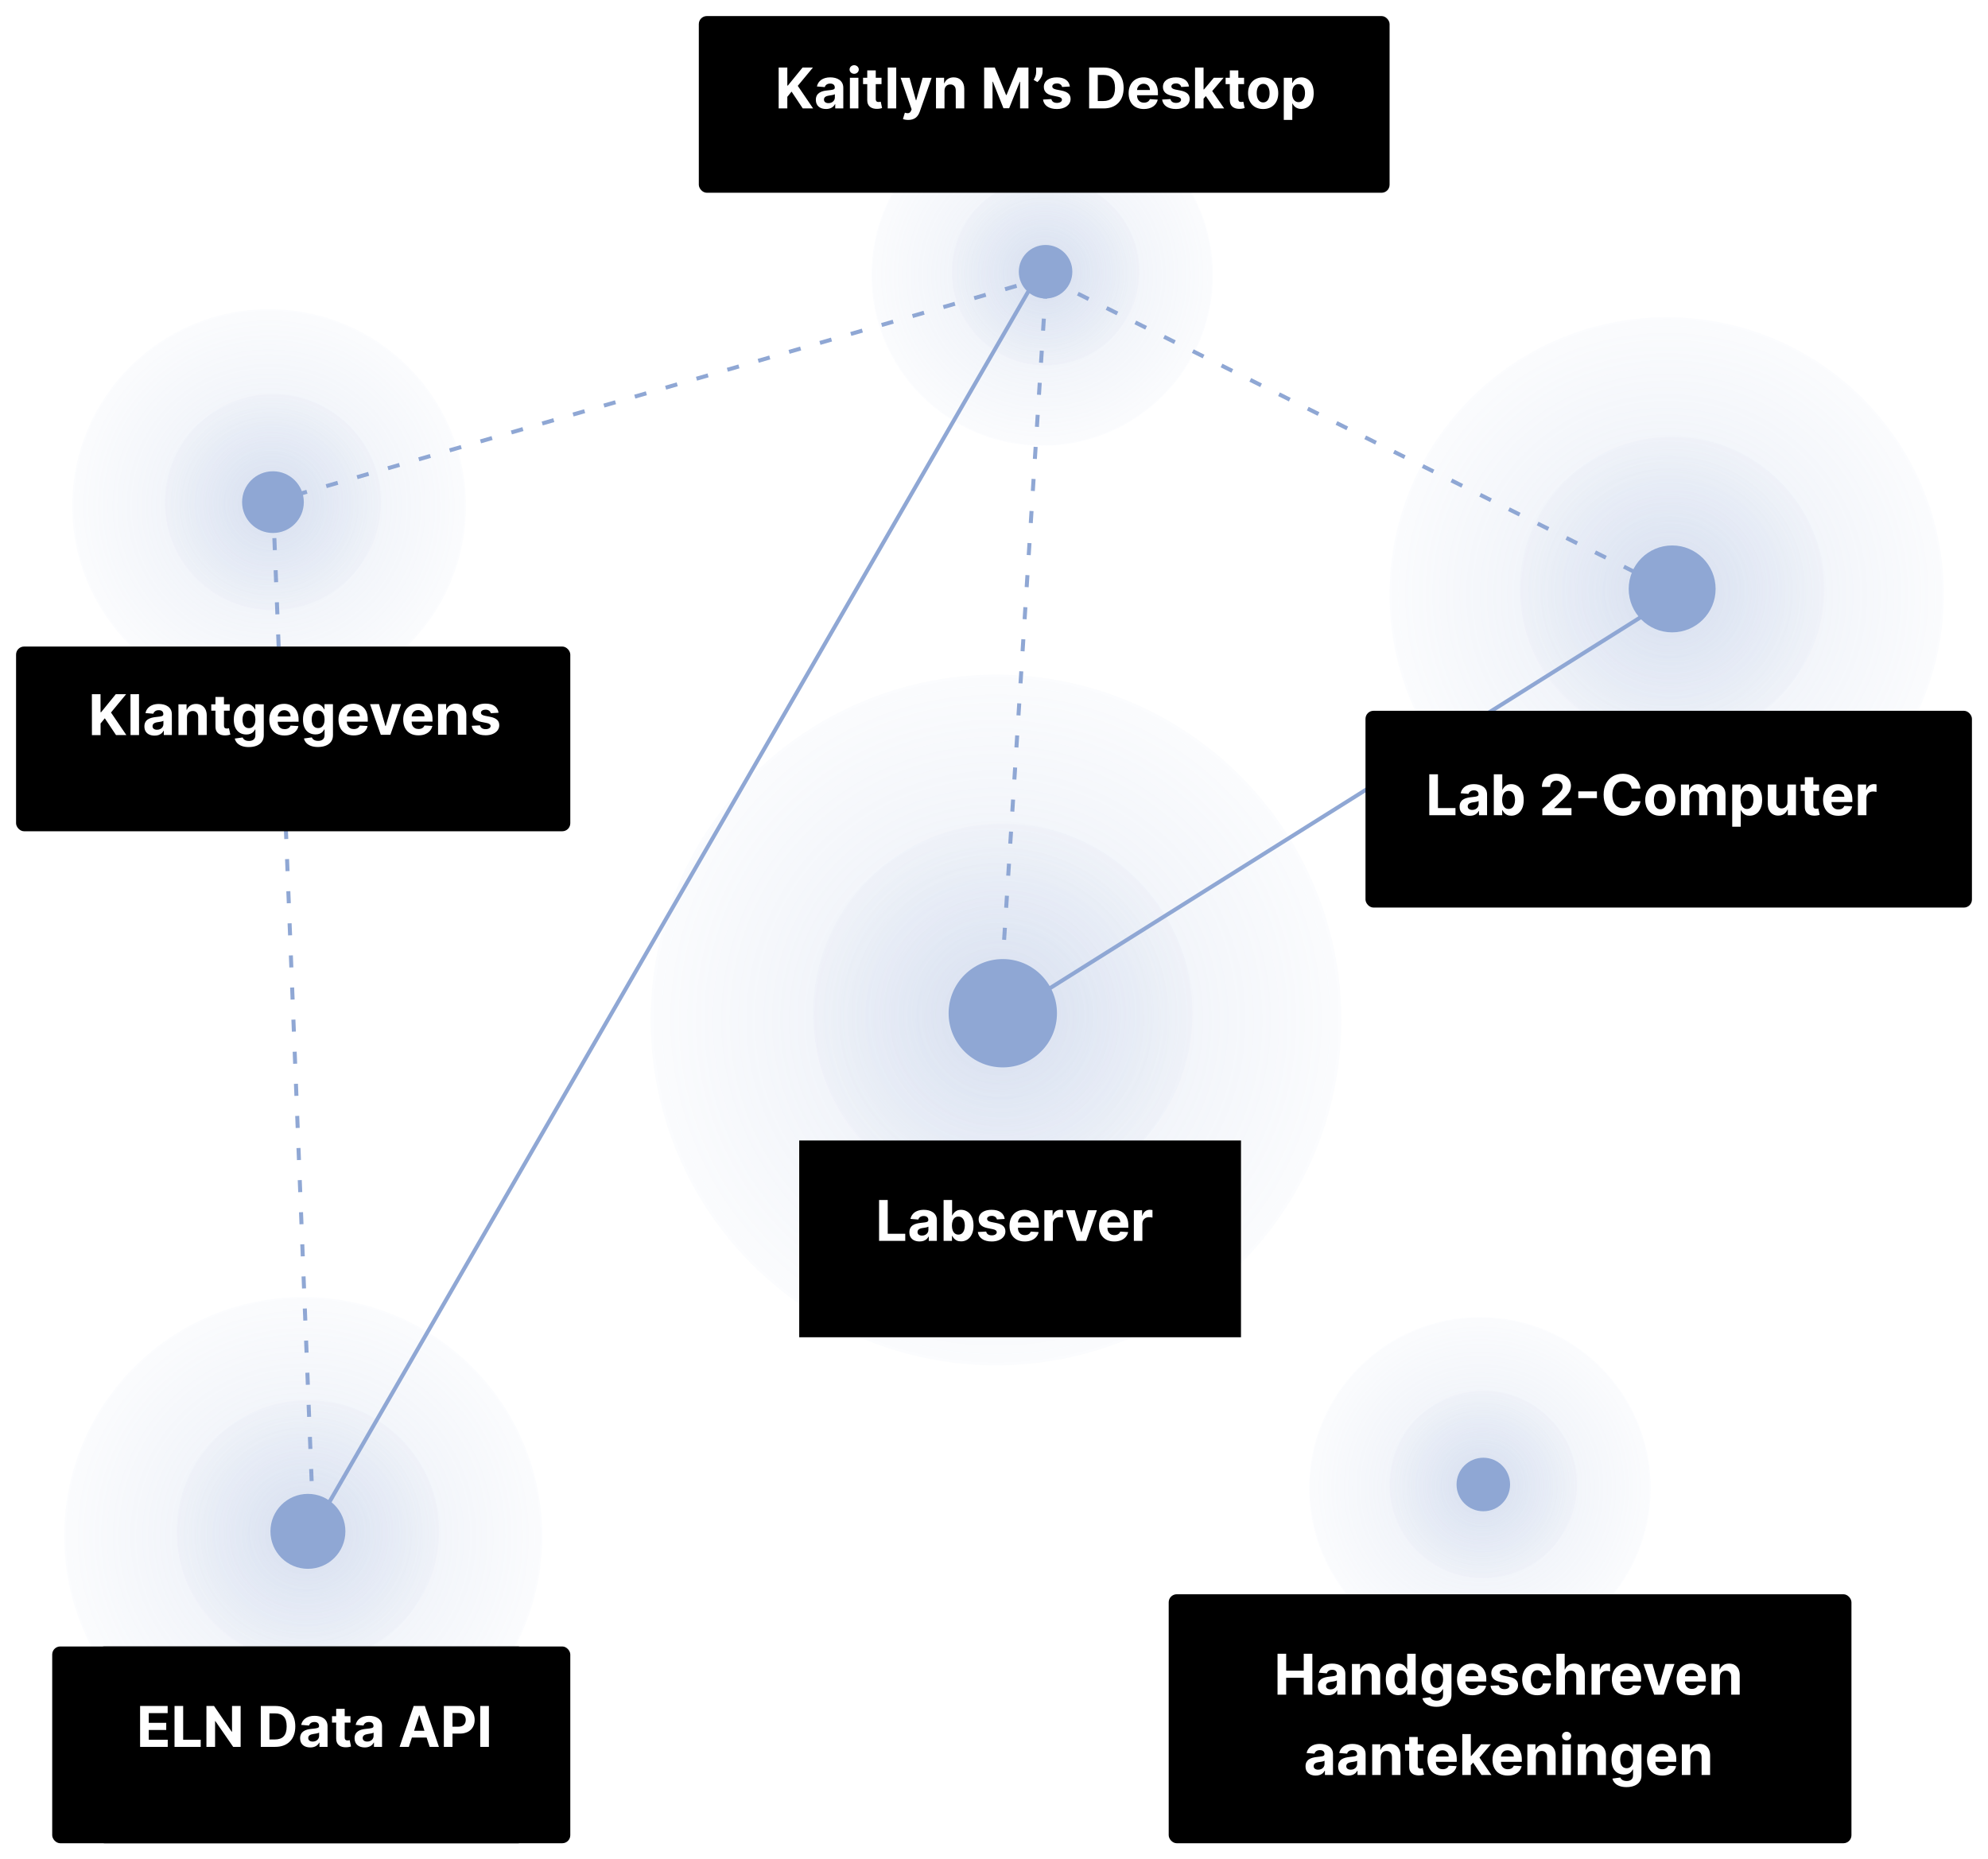
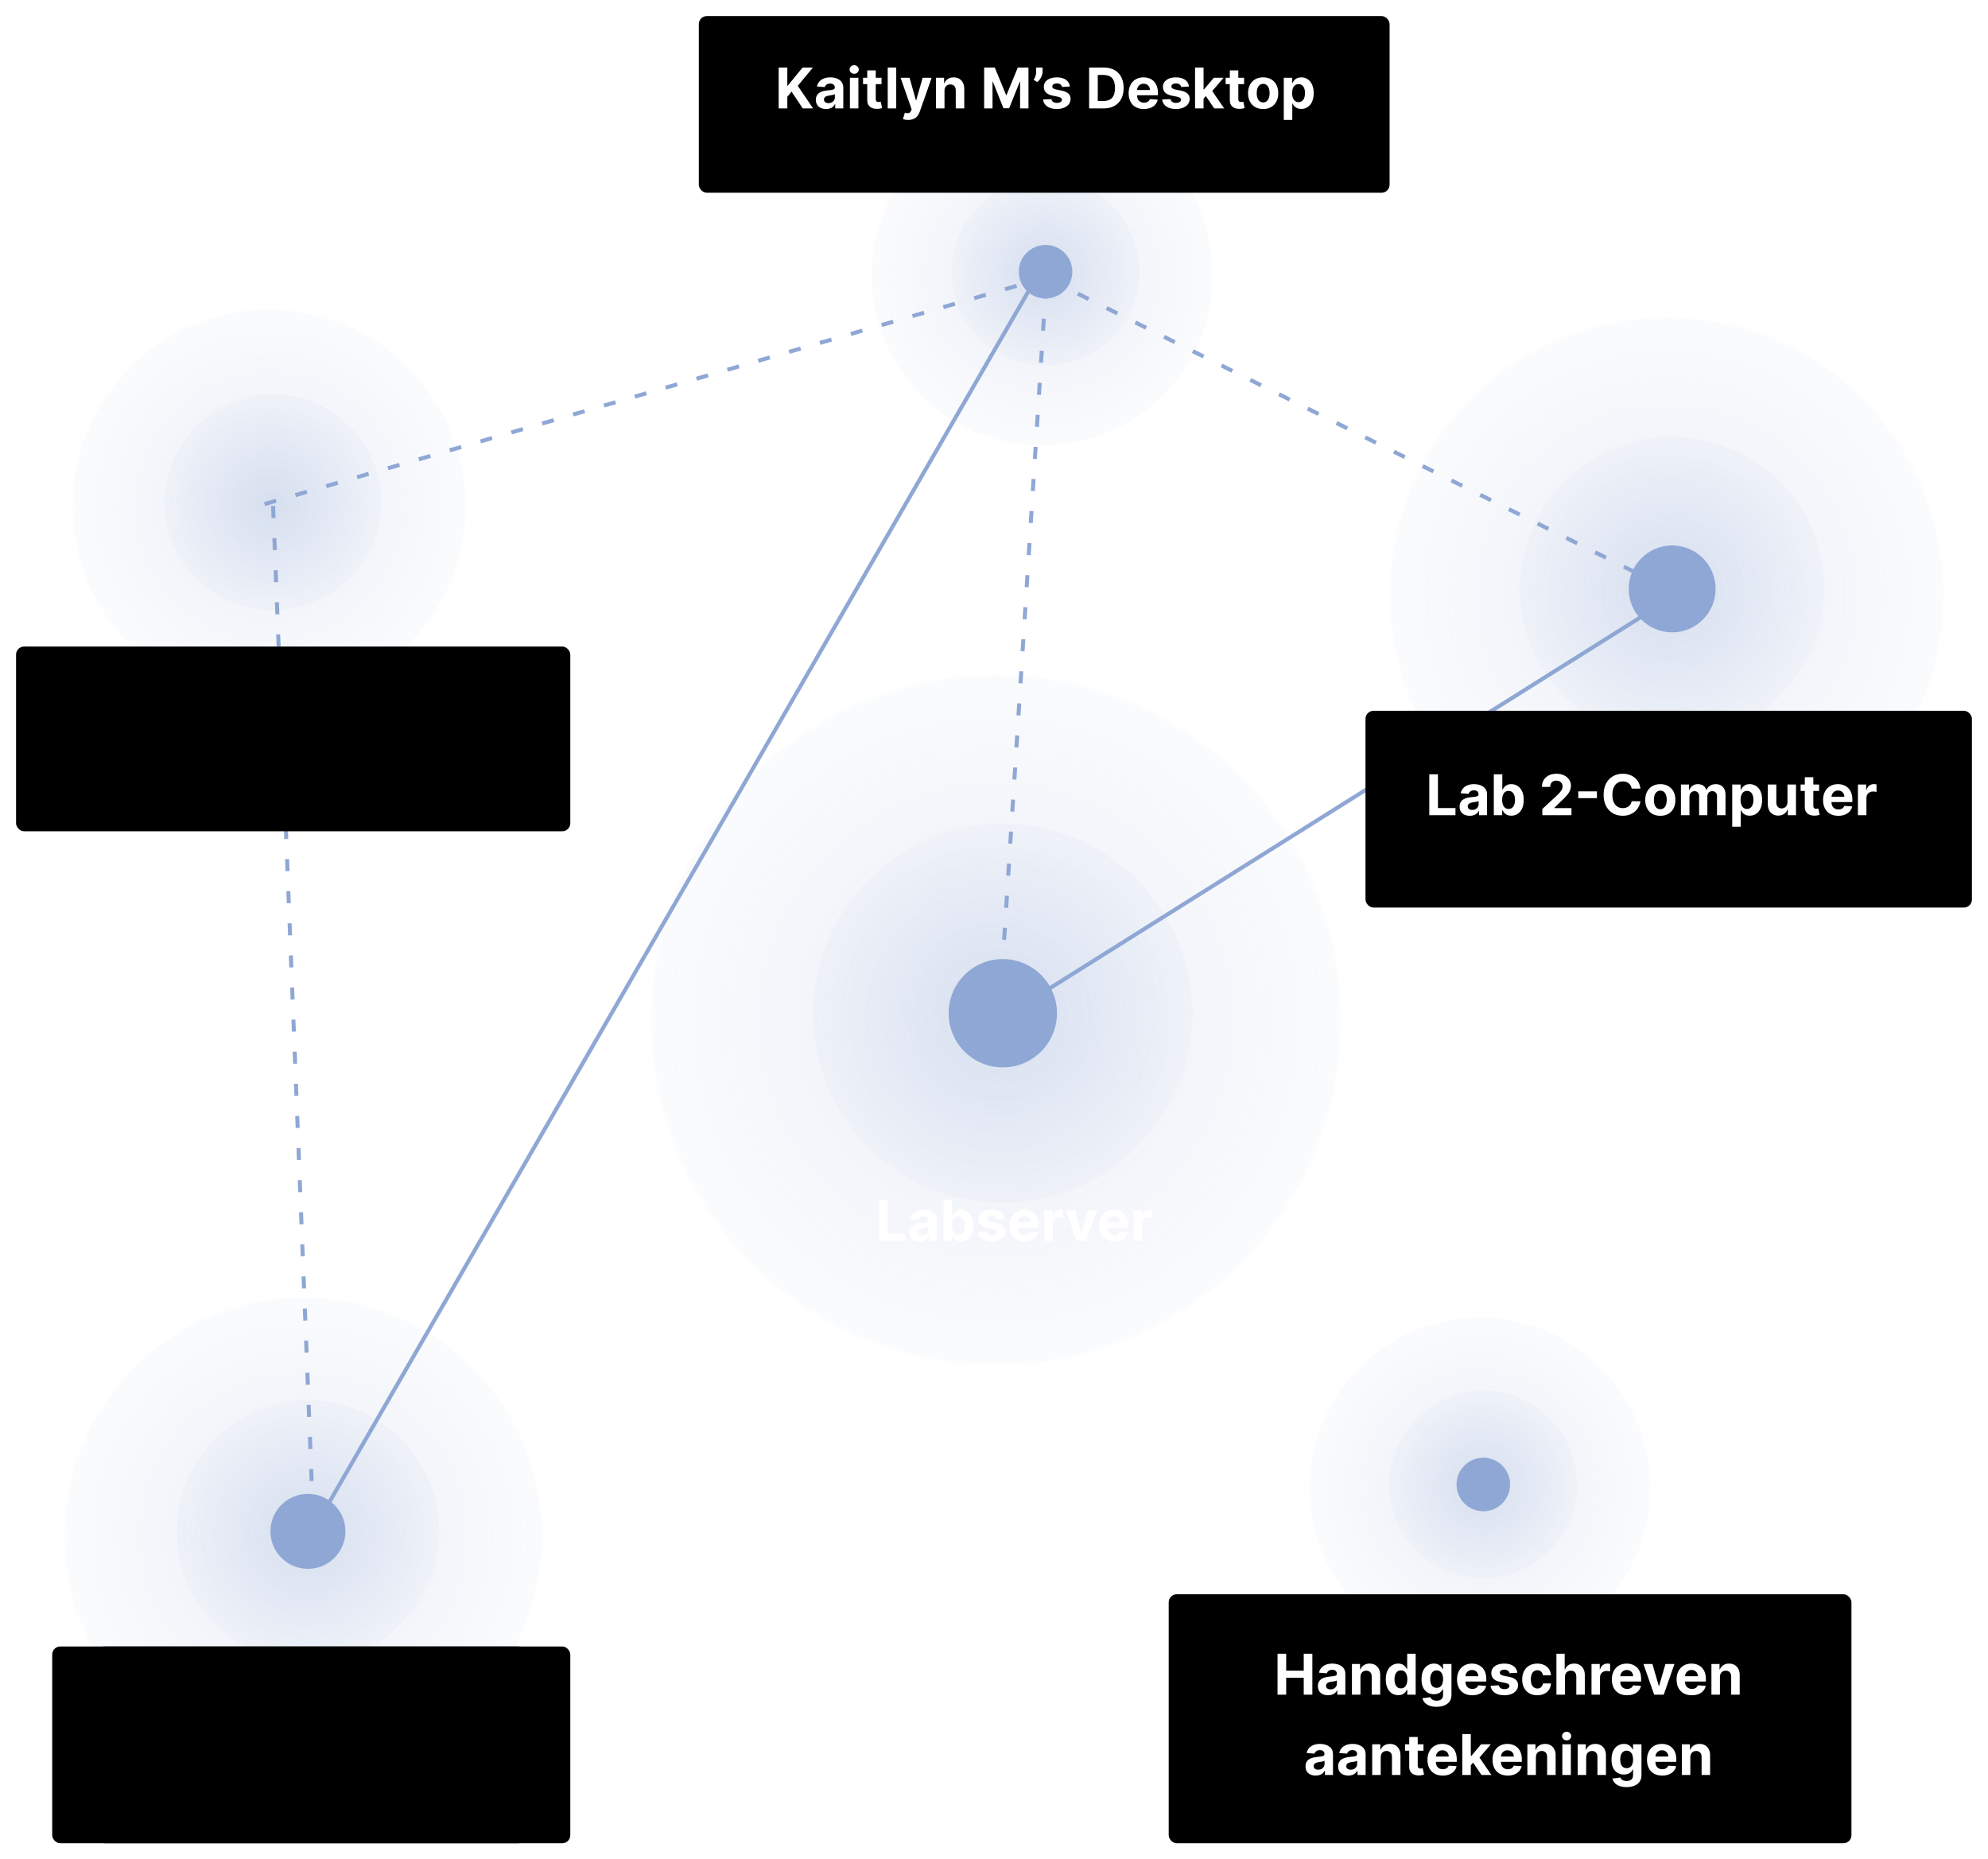
<svg xmlns="http://www.w3.org/2000/svg" width="495" height="463" viewBox="0 0 495 463" fill="none">
  <line x1="65.861" y1="125.52" x2="258.861" y2="69.52" stroke="#8FA7D4" stroke-dasharray="3 5" />
  <path d="M248.998 249.999L260.516 69.876" stroke="#8FA7D4" stroke-dasharray="3 5" />
  <line x1="261.224" y1="69.553" x2="417.224" y2="147.553" stroke="#8FA7D4" stroke-dasharray="3 5" />
  <path d="M261 64L78 381" stroke="#8FA7D4" />
  <path d="M68.001 126L78.002 379.001" stroke="#8FA7D4" stroke-dasharray="3 5" />
  <circle cx="248" cy="254" r="86" fill="url(#paint0_radial_820_14769)" fill-opacity="0.2" />
  <circle cx="249.684" cy="252.318" r="47.216" fill="url(#paint1_radial_820_14769)" fill-opacity="0.2" />
  <circle cx="249.689" cy="252.313" r="13.49" fill="#8FA7D4" />
  <circle cx="368.5" cy="370.5" r="42.5" fill="url(#paint2_radial_820_14769)" fill-opacity="0.2" />
  <circle cx="369.329" cy="369.668" r="23.333" fill="url(#paint3_radial_820_14769)" fill-opacity="0.2" />
  <circle cx="369.335" cy="369.667" r="6.667" fill="#8FA7D4" />
  <circle cx="75.5" cy="382.5" r="59.5" fill="url(#paint4_radial_820_14769)" fill-opacity="0.2" />
  <circle cx="76.663" cy="381.336" r="32.667" fill="url(#paint5_radial_820_14769)" fill-opacity="0.2" />
  <circle cx="76.669" cy="381.333" r="9.333" fill="#8FA7D4" />
  <circle cx="415" cy="148" r="69" fill="url(#paint6_radial_820_14769)" fill-opacity="0.2" />
  <circle cx="416.343" cy="146.65" r="37.882" fill="url(#paint7_radial_820_14769)" fill-opacity="0.2" />
  <circle cx="416.355" cy="146.648" r="10.823" fill="#8FA7D4" />
  <circle cx="67" cy="126" r="49" fill="url(#paint8_radial_820_14769)" fill-opacity="0.2" />
  <circle cx="67.957" cy="125.042" r="26.902" fill="url(#paint9_radial_820_14769)" fill-opacity="0.2" />
-   <circle cx="67.964" cy="125.04" r="7.686" fill="#8FA7D4" />
  <circle cx="259.5" cy="68.5" r="42.5" fill="url(#paint10_radial_820_14769)" fill-opacity="0.2" />
  <circle cx="260.333" cy="67.668" r="23.333" fill="url(#paint11_radial_820_14769)" fill-opacity="0.2" />
  <circle cx="260.339" cy="67.667" r="6.667" fill="#8FA7D4" />
  <g filter="url(#filter0_d_820_14769)">
    <rect x="174" width="172" height="44" rx="2" fill="black" />
  </g>
  <path d="M193.885 27H196.038V24.107L197.097 22.814L199.886 27H202.461L198.638 21.377L202.416 16.818H199.836L196.172 21.308H196.038V16.818H193.885V27ZM205.675 27.144C206.804 27.144 207.534 26.652 207.907 25.941H207.967V27H209.975V21.849C209.975 20.03 208.434 19.264 206.734 19.264C204.904 19.264 203.701 20.139 203.408 21.531L205.367 21.69C205.511 21.183 205.963 20.81 206.724 20.81C207.445 20.81 207.858 21.173 207.858 21.8V21.829C207.858 22.322 207.336 22.386 206.008 22.516C204.497 22.655 203.14 23.162 203.14 24.867C203.14 26.379 204.218 27.144 205.675 27.144ZM206.282 25.683C205.63 25.683 205.163 25.379 205.163 24.798C205.163 24.201 205.655 23.908 206.401 23.803C206.863 23.739 207.619 23.629 207.873 23.46V24.271C207.873 25.071 207.211 25.683 206.282 25.683ZM211.619 27H213.737V19.364H211.619V27ZM212.683 18.379C213.314 18.379 213.831 17.897 213.831 17.305C213.831 16.719 213.314 16.236 212.683 16.236C212.056 16.236 211.539 16.719 211.539 17.305C211.539 17.897 212.056 18.379 212.683 18.379ZM219.495 19.364H218.058V17.534H215.94V19.364H214.896V20.954H215.94V24.932C215.93 26.428 216.949 27.169 218.486 27.104C219.032 27.084 219.42 26.975 219.634 26.905L219.301 25.329C219.197 25.349 218.973 25.399 218.774 25.399C218.351 25.399 218.058 25.24 218.058 24.653V20.954H219.495V19.364ZM223.156 16.818H221.039V27H223.156V16.818ZM226.161 29.864C227.737 29.864 228.572 29.058 229.004 27.825L231.972 19.374L229.73 19.364L228.134 24.972H228.055L226.474 19.364H224.246L226.986 27.219L226.862 27.542C226.583 28.258 226.051 28.293 225.305 28.064L224.828 29.645C225.131 29.774 225.624 29.864 226.161 29.864ZM235.174 22.585C235.179 21.601 235.766 21.024 236.621 21.024C237.471 21.024 237.983 21.581 237.978 22.516V27H240.096V22.138C240.096 20.358 239.052 19.264 237.461 19.264C236.327 19.264 235.507 19.821 235.164 20.711H235.075V19.364H233.056V27H235.174V22.585ZM245.045 16.818V27H247.133V20.348H247.218L249.853 26.95H251.275L253.909 20.373H253.994V27H256.082V16.818H253.427L250.623 23.659H250.504L247.7 16.818H245.045ZM259.591 16.818H258V17.902C258 18.742 257.702 19.354 257.368 19.881L258.303 20.433C259.004 19.846 259.591 18.802 259.591 17.892V16.818ZM266.398 21.541C266.209 20.134 265.076 19.264 263.147 19.264C261.193 19.264 259.905 20.169 259.91 21.641C259.905 22.784 260.626 23.525 262.118 23.823L263.44 24.087C264.106 24.221 264.409 24.465 264.419 24.847C264.409 25.3 263.917 25.623 263.176 25.623C262.421 25.623 261.919 25.3 261.789 24.678L259.706 24.788C259.905 26.249 261.148 27.149 263.172 27.149C265.15 27.149 266.567 26.14 266.572 24.634C266.567 23.53 265.846 22.869 264.365 22.565L262.983 22.287C262.272 22.133 262.008 21.889 262.013 21.521C262.008 21.064 262.525 20.766 263.181 20.766C263.917 20.766 264.355 21.168 264.459 21.66L266.398 21.541ZM274.795 27C277.897 27 279.777 25.081 279.777 21.899C279.777 18.727 277.897 16.818 274.825 16.818H271.186V27H274.795ZM273.338 25.155V18.663H274.711C276.62 18.663 277.629 19.637 277.629 21.899C277.629 24.171 276.62 25.155 274.706 25.155H273.338ZM284.812 27.149C286.701 27.149 287.974 26.229 288.272 24.812L286.313 24.683C286.099 25.265 285.552 25.568 284.846 25.568C283.787 25.568 283.116 24.867 283.116 23.729V23.724H288.317V23.142C288.317 20.547 286.746 19.264 284.727 19.264C282.48 19.264 281.023 20.86 281.023 23.217C281.023 25.638 282.46 27.149 284.812 27.149ZM283.116 22.411C283.161 21.541 283.822 20.845 284.762 20.845C285.682 20.845 286.318 21.501 286.323 22.411H283.116ZM296.052 21.541C295.863 20.134 294.73 19.264 292.801 19.264C290.847 19.264 289.559 20.169 289.564 21.641C289.559 22.784 290.28 23.525 291.772 23.823L293.094 24.087C293.76 24.221 294.064 24.465 294.074 24.847C294.064 25.3 293.572 25.623 292.831 25.623C292.075 25.623 291.573 25.3 291.444 24.678L289.361 24.788C289.559 26.249 290.802 27.149 292.826 27.149C294.805 27.149 296.221 26.14 296.226 24.634C296.221 23.53 295.501 22.869 294.019 22.565L292.637 22.287C291.926 22.133 291.662 21.889 291.667 21.521C291.662 21.064 292.18 20.766 292.836 20.766C293.572 20.766 294.009 21.168 294.113 21.66L296.052 21.541ZM297.56 27H299.678V24.574L300.25 23.923L302.333 27H304.814L301.836 22.67L304.669 19.364H302.238L299.792 22.262H299.678V16.818H297.56V27ZM309.77 19.364H308.333V17.534H306.216V19.364H305.172V20.954H306.216V24.932C306.206 26.428 307.225 27.169 308.761 27.104C309.308 27.084 309.696 26.975 309.909 26.905L309.576 25.329C309.472 25.349 309.248 25.399 309.049 25.399C308.627 25.399 308.333 25.24 308.333 24.653V20.954H309.77V19.364ZM314.518 27.149C316.835 27.149 318.277 25.563 318.277 23.212C318.277 20.845 316.835 19.264 314.518 19.264C312.201 19.264 310.76 20.845 310.76 23.212C310.76 25.563 312.201 27.149 314.518 27.149ZM314.528 25.509C313.459 25.509 312.912 24.529 312.912 23.197C312.912 21.864 313.459 20.88 314.528 20.88C315.577 20.88 316.124 21.864 316.124 23.197C316.124 24.529 315.577 25.509 314.528 25.509ZM319.654 29.864H321.772V25.777H321.836C322.13 26.413 322.771 27.124 324.004 27.124C325.744 27.124 327.101 25.747 327.101 23.192C327.101 20.567 325.684 19.264 324.009 19.264C322.731 19.264 322.12 20.025 321.836 20.646H321.742V19.364H319.654V29.864ZM321.727 23.182C321.727 21.82 322.304 20.95 323.333 20.95C324.382 20.95 324.939 21.859 324.939 23.182C324.939 24.514 324.372 25.439 323.333 25.439C322.314 25.439 321.727 24.544 321.727 23.182Z" fill="white" />
  <g filter="url(#filter1_d_820_14769)">
    <rect x="291" y="393" width="170" height="62" rx="2" fill="black" />
  </g>
  <path d="M318.099 422V411.818H320.252V416.019H324.622V411.818H326.769V422H324.622V417.794H320.252V422H318.099ZM330.682 422.144C330.195 422.144 329.761 422.06 329.379 421.891C328.998 421.718 328.697 421.465 328.475 421.13C328.256 420.792 328.146 420.371 328.146 419.867C328.146 419.443 328.224 419.087 328.38 418.798C328.536 418.51 328.748 418.278 329.016 418.102C329.285 417.927 329.59 417.794 329.931 417.705C330.276 417.615 330.637 417.552 331.015 417.516C331.459 417.469 331.817 417.426 332.089 417.386C332.361 417.343 332.558 417.28 332.68 417.197C332.803 417.115 332.864 416.992 332.864 416.83V416.8C332.864 416.485 332.765 416.241 332.566 416.069C332.371 415.897 332.092 415.81 331.731 415.81C331.35 415.81 331.046 415.895 330.821 416.064C330.596 416.23 330.447 416.438 330.374 416.69L328.415 416.531C328.514 416.067 328.71 415.666 329.002 415.328C329.293 414.987 329.669 414.725 330.13 414.543C330.594 414.357 331.131 414.264 331.741 414.264C332.165 414.264 332.571 414.314 332.959 414.413C333.35 414.513 333.696 414.667 333.998 414.876C334.303 415.085 334.543 415.353 334.719 415.681C334.895 416.006 334.982 416.395 334.982 416.849V422H332.974V420.941H332.914C332.792 421.18 332.627 421.39 332.422 421.572C332.216 421.751 331.97 421.892 331.681 421.995C331.393 422.094 331.06 422.144 330.682 422.144ZM331.288 420.683C331.6 420.683 331.875 420.621 332.114 420.499C332.352 420.373 332.54 420.204 332.676 419.991C332.811 419.779 332.879 419.539 332.879 419.271V418.46C332.813 418.503 332.722 418.543 332.606 418.58C332.493 418.613 332.366 418.644 332.223 418.674C332.081 418.701 331.938 418.725 331.796 418.749C331.653 418.768 331.524 418.787 331.408 418.803C331.159 418.84 330.942 418.898 330.756 418.977C330.571 419.057 330.427 419.165 330.324 419.3C330.221 419.433 330.17 419.599 330.17 419.798C330.17 420.086 330.274 420.306 330.483 420.459C330.695 420.608 330.964 420.683 331.288 420.683ZM338.743 417.585V422H336.625V414.364H338.644V415.711H338.733C338.902 415.267 339.186 414.915 339.584 414.657C339.981 414.395 340.464 414.264 341.03 414.264C341.561 414.264 342.023 414.38 342.417 414.612C342.812 414.844 343.118 415.176 343.337 415.607C343.556 416.034 343.665 416.545 343.665 417.138V422H341.547V417.516C341.551 417.048 341.431 416.684 341.189 416.422C340.947 416.157 340.614 416.024 340.19 416.024C339.905 416.024 339.653 416.085 339.434 416.208C339.219 416.331 339.05 416.51 338.927 416.745C338.808 416.977 338.747 417.257 338.743 417.585ZM348.148 422.124C347.568 422.124 347.043 421.975 346.572 421.677C346.105 421.375 345.734 420.933 345.459 420.349C345.187 419.763 345.051 419.044 345.051 418.192C345.051 417.317 345.192 416.589 345.474 416.009C345.755 415.426 346.13 414.99 346.597 414.702C347.068 414.41 347.583 414.264 348.143 414.264C348.571 414.264 348.927 414.337 349.212 414.483C349.501 414.625 349.733 414.804 349.908 415.02C350.087 415.232 350.223 415.441 350.316 415.646H350.381V411.818H352.494V422H350.405V420.777H350.316C350.217 420.989 350.076 421.2 349.893 421.408C349.714 421.614 349.481 421.785 349.192 421.92C348.907 422.056 348.559 422.124 348.148 422.124ZM348.82 420.439C349.161 420.439 349.449 420.346 349.685 420.161C349.923 419.972 350.106 419.708 350.231 419.37C350.361 419.032 350.425 418.636 350.425 418.182C350.425 417.728 350.362 417.333 350.236 416.999C350.11 416.664 349.928 416.405 349.69 416.223C349.451 416.041 349.161 415.95 348.82 415.95C348.472 415.95 348.178 416.044 347.94 416.233C347.701 416.422 347.52 416.684 347.398 417.018C347.275 417.353 347.214 417.741 347.214 418.182C347.214 418.626 347.275 419.019 347.398 419.36C347.524 419.698 347.704 419.963 347.94 420.156C348.178 420.344 348.472 420.439 348.82 420.439ZM357.675 425.023C356.989 425.023 356.401 424.928 355.91 424.739C355.423 424.554 355.035 424.3 354.747 423.979C354.459 423.657 354.271 423.296 354.185 422.895L356.144 422.631C356.204 422.784 356.298 422.926 356.427 423.059C356.557 423.192 356.727 423.298 356.939 423.377C357.155 423.46 357.417 423.501 357.725 423.501C358.186 423.501 358.565 423.389 358.863 423.163C359.165 422.941 359.316 422.568 359.316 422.045V420.648H359.226C359.134 420.86 358.994 421.06 358.809 421.249C358.623 421.438 358.384 421.592 358.093 421.712C357.801 421.831 357.453 421.891 357.049 421.891C356.475 421.891 355.953 421.758 355.483 421.493C355.015 421.224 354.642 420.815 354.364 420.265C354.089 419.711 353.951 419.012 353.951 418.167C353.951 417.302 354.092 416.579 354.374 415.999C354.656 415.419 355.03 414.985 355.498 414.697C355.968 414.408 356.484 414.264 357.044 414.264C357.471 414.264 357.829 414.337 358.118 414.483C358.406 414.625 358.638 414.804 358.814 415.02C358.993 415.232 359.13 415.441 359.226 415.646H359.306V414.364H361.409V422.075C361.409 422.724 361.25 423.268 360.932 423.705C360.613 424.143 360.173 424.471 359.609 424.69C359.049 424.912 358.404 425.023 357.675 425.023ZM357.72 420.3C358.061 420.3 358.35 420.215 358.585 420.046C358.824 419.874 359.006 419.629 359.132 419.31C359.261 418.989 359.326 418.604 359.326 418.157C359.326 417.71 359.263 417.322 359.137 416.994C359.011 416.662 358.829 416.405 358.59 416.223C358.351 416.041 358.061 415.95 357.72 415.95C357.372 415.95 357.079 416.044 356.84 416.233C356.601 416.419 356.421 416.677 356.298 417.009C356.175 417.34 356.114 417.723 356.114 418.157C356.114 418.598 356.175 418.979 356.298 419.3C356.424 419.619 356.605 419.866 356.84 420.041C357.079 420.214 357.372 420.3 357.72 420.3ZM366.574 422.149C365.789 422.149 365.113 421.99 364.546 421.672C363.982 421.35 363.548 420.896 363.243 420.31C362.938 419.72 362.786 419.022 362.786 418.217C362.786 417.431 362.938 416.742 363.243 416.148C363.548 415.555 363.977 415.093 364.531 414.761C365.088 414.43 365.741 414.264 366.49 414.264C366.994 414.264 367.463 414.345 367.897 414.508C368.334 414.667 368.715 414.907 369.04 415.229C369.368 415.55 369.624 415.955 369.806 416.442C369.988 416.926 370.079 417.492 370.079 418.142V418.724H363.631V417.411H368.086C368.086 417.106 368.019 416.836 367.887 416.601C367.754 416.366 367.57 416.182 367.335 416.049C367.103 415.913 366.833 415.845 366.525 415.845C366.203 415.845 365.918 415.92 365.669 416.069C365.424 416.215 365.232 416.412 365.093 416.661C364.954 416.906 364.882 417.179 364.879 417.481V418.729C364.879 419.107 364.949 419.433 365.088 419.708C365.23 419.983 365.431 420.195 365.689 420.344C365.948 420.494 366.254 420.568 366.609 420.568C366.844 420.568 367.06 420.535 367.255 420.469C367.451 420.402 367.618 420.303 367.758 420.17C367.897 420.038 368.003 419.875 368.076 419.683L370.035 419.812C369.935 420.283 369.731 420.694 369.423 421.045C369.118 421.393 368.724 421.665 368.24 421.861C367.759 422.053 367.204 422.149 366.574 422.149ZM377.815 416.541L375.876 416.661C375.843 416.495 375.772 416.346 375.662 416.213C375.553 416.077 375.409 415.969 375.23 415.89C375.054 415.807 374.844 415.766 374.598 415.766C374.27 415.766 373.994 415.835 373.768 415.974C373.543 416.11 373.43 416.293 373.43 416.521C373.43 416.704 373.503 416.858 373.649 416.984C373.795 417.11 374.045 417.211 374.4 417.287L375.782 417.565C376.524 417.718 377.078 417.963 377.442 418.301C377.807 418.639 377.989 419.083 377.989 419.634C377.989 420.134 377.842 420.573 377.547 420.951C377.255 421.329 376.854 421.624 376.343 421.836C375.836 422.045 375.251 422.149 374.589 422.149C373.578 422.149 372.772 421.939 372.172 421.518C371.576 421.094 371.226 420.517 371.123 419.788L373.206 419.678C373.269 419.987 373.422 420.222 373.664 420.384C373.906 420.543 374.216 420.623 374.593 420.623C374.965 420.623 375.263 420.552 375.488 420.409C375.717 420.263 375.833 420.076 375.836 419.847C375.833 419.655 375.752 419.498 375.593 419.375C375.434 419.249 375.188 419.153 374.857 419.087L373.535 418.823C372.789 418.674 372.234 418.415 371.869 418.048C371.508 417.68 371.327 417.211 371.327 416.641C371.327 416.15 371.46 415.728 371.725 415.373C371.993 415.018 372.37 414.745 372.853 414.553C373.341 414.36 373.911 414.264 374.564 414.264C375.528 414.264 376.287 414.468 376.841 414.876C377.397 415.283 377.722 415.839 377.815 416.541ZM382.773 422.149C381.991 422.149 381.318 421.983 380.755 421.652C380.194 421.317 379.764 420.853 379.462 420.26C379.164 419.667 379.014 418.984 379.014 418.212C379.014 417.429 379.165 416.743 379.467 416.153C379.772 415.56 380.204 415.098 380.764 414.766C381.325 414.432 381.991 414.264 382.763 414.264C383.429 414.264 384.013 414.385 384.513 414.627C385.014 414.869 385.41 415.209 385.701 415.646C385.993 416.084 386.154 416.598 386.184 417.188H384.185C384.129 416.806 383.979 416.5 383.737 416.268C383.499 416.032 383.186 415.915 382.798 415.915C382.47 415.915 382.183 416.004 381.938 416.183C381.696 416.359 381.507 416.616 381.371 416.954C381.235 417.292 381.167 417.701 381.167 418.182C381.167 418.669 381.233 419.083 381.366 419.425C381.502 419.766 381.693 420.026 381.938 420.205C382.183 420.384 382.47 420.474 382.798 420.474C383.04 420.474 383.257 420.424 383.449 420.325C383.645 420.225 383.805 420.081 383.931 419.892C384.061 419.7 384.145 419.469 384.185 419.201H386.184C386.15 419.784 385.991 420.298 385.706 420.742C385.425 421.183 385.035 421.528 384.538 421.776C384.041 422.025 383.452 422.149 382.773 422.149ZM389.657 417.585V422H387.54V411.818H389.598V415.711H389.687C389.86 415.26 390.138 414.907 390.522 414.652C390.907 414.393 391.389 414.264 391.969 414.264C392.5 414.264 392.962 414.38 393.356 414.612C393.754 414.841 394.062 415.171 394.281 415.602C394.503 416.029 394.612 416.541 394.609 417.138V422H392.491V417.516C392.495 417.045 392.375 416.679 392.133 416.417C391.895 416.155 391.56 416.024 391.129 416.024C390.841 416.024 390.585 416.085 390.363 416.208C390.145 416.331 389.972 416.51 389.846 416.745C389.724 416.977 389.661 417.257 389.657 417.585ZM396.276 422V414.364H398.329V415.696H398.409C398.548 415.222 398.782 414.864 399.11 414.622C399.438 414.377 399.816 414.254 400.243 414.254C400.349 414.254 400.464 414.261 400.586 414.274C400.709 414.287 400.817 414.306 400.909 414.329V416.208C400.81 416.178 400.672 416.152 400.497 416.129C400.321 416.105 400.16 416.094 400.014 416.094C399.703 416.094 399.425 416.162 399.179 416.298C398.937 416.43 398.745 416.616 398.603 416.854C398.463 417.093 398.394 417.368 398.394 417.68V422H396.276ZM405.129 422.149C404.343 422.149 403.667 421.99 403.101 421.672C402.537 421.35 402.103 420.896 401.798 420.31C401.493 419.72 401.341 419.022 401.341 418.217C401.341 417.431 401.493 416.742 401.798 416.148C402.103 415.555 402.532 415.093 403.086 414.761C403.642 414.43 404.295 414.264 405.044 414.264C405.548 414.264 406.017 414.345 406.451 414.508C406.889 414.667 407.27 414.907 407.595 415.229C407.923 415.55 408.178 415.955 408.361 416.442C408.543 416.926 408.634 417.492 408.634 418.142V418.724H402.186V417.411H406.64C406.64 417.106 406.574 416.836 406.442 416.601C406.309 416.366 406.125 416.182 405.89 416.049C405.658 415.913 405.388 415.845 405.079 415.845C404.758 415.845 404.473 415.92 404.224 416.069C403.979 416.215 403.787 416.412 403.647 416.661C403.508 416.906 403.437 417.179 403.434 417.481V418.729C403.434 419.107 403.503 419.433 403.642 419.708C403.785 419.983 403.986 420.195 404.244 420.344C404.503 420.494 404.809 420.568 405.164 420.568C405.399 420.568 405.615 420.535 405.81 420.469C406.006 420.402 406.173 420.303 406.312 420.17C406.451 420.038 406.558 419.875 406.63 419.683L408.589 419.812C408.49 420.283 408.286 420.694 407.978 421.045C407.673 421.393 407.278 421.665 406.794 421.861C406.314 422.053 405.759 422.149 405.129 422.149ZM416.93 414.364L414.261 422H411.874L409.204 414.364H411.442L413.028 419.827H413.107L414.688 414.364H416.93ZM421.248 422.149C420.463 422.149 419.786 421.99 419.22 421.672C418.656 421.35 418.222 420.896 417.917 420.31C417.612 419.72 417.46 419.022 417.46 418.217C417.46 417.431 417.612 416.742 417.917 416.148C418.222 415.555 418.651 415.093 419.205 414.761C419.762 414.43 420.415 414.264 421.164 414.264C421.667 414.264 422.136 414.345 422.571 414.508C423.008 414.667 423.389 414.907 423.714 415.229C424.042 415.55 424.297 415.955 424.48 416.442C424.662 416.926 424.753 417.492 424.753 418.142V418.724H418.305V417.411H422.76C422.76 417.106 422.693 416.836 422.561 416.601C422.428 416.366 422.244 416.182 422.009 416.049C421.777 415.913 421.507 415.845 421.198 415.845C420.877 415.845 420.592 415.92 420.343 416.069C420.098 416.215 419.906 416.412 419.767 416.661C419.627 416.906 419.556 417.179 419.553 417.481V418.729C419.553 419.107 419.622 419.433 419.762 419.708C419.904 419.983 420.105 420.195 420.363 420.344C420.622 420.494 420.928 420.568 421.283 420.568C421.518 420.568 421.734 420.535 421.929 420.469C422.125 420.402 422.292 420.303 422.431 420.17C422.571 420.038 422.677 419.875 422.75 419.683L424.708 419.812C424.609 420.283 424.405 420.694 424.097 421.045C423.792 421.393 423.398 421.665 422.914 421.861C422.433 422.053 421.878 422.149 421.248 422.149ZM428.253 417.585V422H426.135V414.364H428.154V415.711H428.243C428.412 415.267 428.696 414.915 429.093 414.657C429.491 414.395 429.973 414.264 430.54 414.264C431.07 414.264 431.533 414.38 431.927 414.612C432.322 414.844 432.628 415.176 432.847 415.607C433.066 416.034 433.175 416.545 433.175 417.138V422H431.057V417.516C431.06 417.048 430.941 416.684 430.699 416.422C430.457 416.157 430.124 416.024 429.7 416.024C429.415 416.024 429.163 416.085 428.944 416.208C428.729 416.331 428.56 416.51 428.437 416.745C428.318 416.977 428.256 417.257 428.253 417.585ZM327.606 442.144C327.119 442.144 326.684 442.06 326.303 441.891C325.922 441.718 325.62 441.465 325.398 441.13C325.18 440.792 325.07 440.371 325.07 439.867C325.07 439.443 325.148 439.087 325.304 438.798C325.46 438.51 325.672 438.278 325.94 438.102C326.209 437.927 326.514 437.794 326.855 437.705C327.2 437.615 327.561 437.552 327.939 437.516C328.383 437.469 328.741 437.426 329.013 437.386C329.284 437.343 329.482 437.28 329.604 437.197C329.727 437.115 329.788 436.992 329.788 436.83V436.8C329.788 436.485 329.689 436.241 329.49 436.069C329.294 435.897 329.016 435.81 328.655 435.81C328.274 435.81 327.97 435.895 327.745 436.064C327.52 436.23 327.37 436.438 327.298 436.69L325.339 436.531C325.438 436.067 325.634 435.666 325.925 435.328C326.217 434.987 326.593 434.725 327.054 434.543C327.518 434.357 328.055 434.264 328.665 434.264C329.089 434.264 329.495 434.314 329.883 434.413C330.274 434.513 330.62 434.667 330.922 434.876C331.227 435.085 331.467 435.353 331.643 435.681C331.818 436.006 331.906 436.395 331.906 436.849V442H329.898V440.941H329.838C329.715 441.18 329.551 441.39 329.346 441.572C329.14 441.751 328.893 441.892 328.605 441.995C328.317 442.094 327.984 442.144 327.606 442.144ZM328.212 440.683C328.524 440.683 328.799 440.621 329.038 440.499C329.276 440.373 329.463 440.204 329.599 439.991C329.735 439.779 329.803 439.539 329.803 439.271V438.46C329.737 438.503 329.646 438.543 329.53 438.58C329.417 438.613 329.289 438.644 329.147 438.674C329.004 438.701 328.862 438.725 328.719 438.749C328.577 438.768 328.448 438.787 328.332 438.803C328.083 438.84 327.866 438.898 327.68 438.977C327.495 439.057 327.351 439.165 327.248 439.3C327.145 439.433 327.094 439.599 327.094 439.798C327.094 440.086 327.198 440.306 327.407 440.459C327.619 440.608 327.887 440.683 328.212 440.683ZM335.727 442.144C335.24 442.144 334.805 442.06 334.424 441.891C334.043 441.718 333.742 441.465 333.519 441.13C333.301 440.792 333.191 440.371 333.191 439.867C333.191 439.443 333.269 439.087 333.425 438.798C333.581 438.51 333.793 438.278 334.061 438.102C334.33 437.927 334.635 437.794 334.976 437.705C335.321 437.615 335.682 437.552 336.06 437.516C336.504 437.469 336.862 437.426 337.134 437.386C337.406 437.343 337.603 437.28 337.725 437.197C337.848 437.115 337.909 436.992 337.909 436.83V436.8C337.909 436.485 337.81 436.241 337.611 436.069C337.416 435.897 337.137 435.81 336.776 435.81C336.395 435.81 336.091 435.895 335.866 436.064C335.641 436.23 335.492 436.438 335.419 436.69L333.46 436.531C333.559 436.067 333.755 435.666 334.046 435.328C334.338 434.987 334.714 434.725 335.175 434.543C335.639 434.357 336.176 434.264 336.786 434.264C337.21 434.264 337.616 434.314 338.004 434.413C338.395 434.513 338.741 434.667 339.043 434.876C339.348 435.085 339.588 435.353 339.764 435.681C339.939 436.006 340.027 436.395 340.027 436.849V442H338.019V440.941H337.959C337.836 441.18 337.672 441.39 337.467 441.572C337.261 441.751 337.014 441.892 336.726 441.995C336.438 442.094 336.105 442.144 335.727 442.144ZM336.333 440.683C336.645 440.683 336.92 440.621 337.159 440.499C337.397 440.373 337.585 440.204 337.72 439.991C337.856 439.779 337.924 439.539 337.924 439.271V438.46C337.858 438.503 337.767 438.543 337.651 438.58C337.538 438.613 337.411 438.644 337.268 438.674C337.126 438.701 336.983 438.725 336.84 438.749C336.698 438.768 336.569 438.787 336.453 438.803C336.204 438.84 335.987 438.898 335.801 438.977C335.616 439.057 335.472 439.165 335.369 439.3C335.266 439.433 335.215 439.599 335.215 439.798C335.215 440.086 335.319 440.306 335.528 440.459C335.74 440.608 336.009 440.683 336.333 440.683ZM343.788 437.585V442H341.67V434.364H343.689V435.711H343.778C343.947 435.267 344.231 434.915 344.628 434.657C345.026 434.395 345.508 434.264 346.075 434.264C346.606 434.264 347.068 434.38 347.462 434.612C347.857 434.844 348.163 435.176 348.382 435.607C348.601 436.034 348.71 436.545 348.71 437.138V442H346.592V437.516C346.596 437.048 346.476 436.684 346.234 436.422C345.992 436.157 345.659 436.024 345.235 436.024C344.95 436.024 344.698 436.085 344.479 436.208C344.264 436.331 344.095 436.51 343.972 436.745C343.853 436.977 343.792 437.257 343.788 437.585ZM354.441 434.364V435.955H349.842V434.364H354.441ZM350.886 432.534H353.004V439.653C353.004 439.849 353.034 440.001 353.094 440.111C353.154 440.217 353.236 440.291 353.342 440.335C353.452 440.378 353.578 440.399 353.72 440.399C353.82 440.399 353.919 440.391 354.019 440.374C354.118 440.354 354.194 440.339 354.247 440.33L354.58 441.906C354.474 441.939 354.325 441.977 354.133 442.02C353.941 442.066 353.707 442.094 353.432 442.104C352.921 442.124 352.474 442.056 352.09 441.901C351.708 441.745 351.412 441.503 351.2 441.175C350.988 440.847 350.883 440.432 350.886 439.932V432.534ZM359.219 442.149C358.433 442.149 357.757 441.99 357.19 441.672C356.627 441.35 356.193 440.896 355.888 440.31C355.583 439.72 355.43 439.022 355.43 438.217C355.43 437.431 355.583 436.742 355.888 436.148C356.193 435.555 356.622 435.093 357.176 434.761C357.732 434.43 358.385 434.264 359.134 434.264C359.638 434.264 360.107 434.345 360.541 434.508C360.979 434.667 361.36 434.907 361.685 435.229C362.013 435.55 362.268 435.955 362.45 436.442C362.633 436.926 362.724 437.492 362.724 438.142V438.724H356.276V437.411H360.73C360.73 437.106 360.664 436.836 360.531 436.601C360.399 436.366 360.215 436.182 359.979 436.049C359.747 435.913 359.477 435.845 359.169 435.845C358.848 435.845 358.563 435.92 358.314 436.069C358.069 436.215 357.877 436.412 357.737 436.661C357.598 436.906 357.527 437.179 357.524 437.481V438.729C357.524 439.107 357.593 439.433 357.732 439.708C357.875 439.983 358.075 440.195 358.334 440.344C358.592 440.494 358.899 440.568 359.254 440.568C359.489 440.568 359.704 440.535 359.9 440.469C360.096 440.402 360.263 440.303 360.402 440.17C360.541 440.038 360.647 439.875 360.72 439.683L362.679 439.812C362.58 440.283 362.376 440.694 362.068 441.045C361.763 441.393 361.368 441.665 360.884 441.861C360.404 442.053 359.849 442.149 359.219 442.149ZM366.025 439.803L366.03 437.262H366.338L368.784 434.364H371.215L367.929 438.202H367.427L366.025 439.803ZM364.106 442V431.818H366.224V442H364.106ZM368.879 442L366.631 438.674L368.043 437.178L371.359 442H368.879ZM375.42 442.149C374.635 442.149 373.958 441.99 373.392 441.672C372.828 441.35 372.394 440.896 372.089 440.31C371.784 439.72 371.632 439.022 371.632 438.217C371.632 437.431 371.784 436.742 372.089 436.148C372.394 435.555 372.823 435.093 373.377 434.761C373.934 434.43 374.586 434.264 375.336 434.264C375.839 434.264 376.308 434.345 376.742 434.508C377.18 434.667 377.561 434.907 377.886 435.229C378.214 435.55 378.469 435.955 378.652 436.442C378.834 436.926 378.925 437.492 378.925 438.142V438.724H372.477V437.411H376.931C376.931 437.106 376.865 436.836 376.733 436.601C376.6 436.366 376.416 436.182 376.181 436.049C375.949 435.913 375.679 435.845 375.37 435.845C375.049 435.845 374.764 435.92 374.515 436.069C374.27 436.215 374.078 436.412 373.938 436.661C373.799 436.906 373.728 437.179 373.725 437.481V438.729C373.725 439.107 373.794 439.433 373.934 439.708C374.076 439.983 374.277 440.195 374.535 440.344C374.794 440.494 375.1 440.568 375.455 440.568C375.69 440.568 375.906 440.535 376.101 440.469C376.297 440.402 376.464 440.303 376.603 440.17C376.742 440.038 376.849 439.875 376.921 439.683L378.88 439.812C378.781 440.283 378.577 440.694 378.269 441.045C377.964 441.393 377.569 441.665 377.086 441.861C376.605 442.053 376.05 442.149 375.42 442.149ZM382.425 437.585V442H380.307V434.364H382.326V435.711H382.415C382.584 435.267 382.867 434.915 383.265 434.657C383.663 434.395 384.145 434.264 384.712 434.264C385.242 434.264 385.705 434.38 386.099 434.612C386.493 434.844 386.8 435.176 387.019 435.607C387.237 436.034 387.347 436.545 387.347 437.138V442H385.229V437.516C385.232 437.048 385.113 436.684 384.871 436.422C384.629 436.157 384.296 436.024 383.872 436.024C383.587 436.024 383.335 436.085 383.116 436.208C382.901 436.331 382.732 436.51 382.609 436.745C382.49 436.977 382.428 437.257 382.425 437.585ZM389.016 442V434.364H391.134V442H389.016ZM390.08 433.379C389.765 433.379 389.495 433.275 389.27 433.066C389.048 432.854 388.937 432.6 388.937 432.305C388.937 432.014 389.048 431.763 389.27 431.555C389.495 431.343 389.765 431.237 390.08 431.237C390.395 431.237 390.663 431.343 390.885 431.555C391.111 431.763 391.223 432.014 391.223 432.305C391.223 432.6 391.111 432.854 390.885 433.066C390.663 433.275 390.395 433.379 390.08 433.379ZM394.948 437.585V442H392.831V434.364H394.849V435.711H394.938C395.108 435.267 395.391 434.915 395.789 434.657C396.186 434.395 396.669 434.264 397.235 434.264C397.766 434.264 398.228 434.38 398.622 434.612C399.017 434.844 399.323 435.176 399.542 435.607C399.761 436.034 399.87 436.545 399.87 437.138V442H397.752V437.516C397.756 437.048 397.636 436.684 397.394 436.422C397.152 436.157 396.819 436.024 396.395 436.024C396.11 436.024 395.858 436.085 395.639 436.208C395.424 436.331 395.255 436.51 395.132 436.745C395.013 436.977 394.952 437.257 394.948 437.585ZM404.98 445.023C404.294 445.023 403.705 444.928 403.215 444.739C402.728 444.554 402.34 444.3 402.052 443.979C401.763 443.657 401.576 443.296 401.49 442.895L403.449 442.631C403.508 442.784 403.603 442.926 403.732 443.059C403.861 443.192 404.032 443.298 404.244 443.377C404.459 443.46 404.721 443.501 405.03 443.501C405.49 443.501 405.87 443.389 406.168 443.163C406.47 442.941 406.62 442.568 406.62 442.045V440.648H406.531C406.438 440.86 406.299 441.06 406.113 441.249C405.928 441.438 405.689 441.592 405.397 441.712C405.106 441.831 404.758 441.891 404.353 441.891C403.78 441.891 403.258 441.758 402.787 441.493C402.32 441.224 401.947 440.815 401.669 440.265C401.394 439.711 401.256 439.012 401.256 438.167C401.256 437.302 401.397 436.579 401.679 435.999C401.96 435.419 402.335 434.985 402.802 434.697C403.273 434.408 403.788 434.264 404.348 434.264C404.776 434.264 405.134 434.337 405.422 434.483C405.711 434.625 405.943 434.804 406.118 435.02C406.297 435.232 406.435 435.441 406.531 435.646H406.611V434.364H408.714V442.075C408.714 442.724 408.554 443.268 408.236 443.705C407.918 444.143 407.477 444.471 406.914 444.69C406.354 444.912 405.709 445.023 404.98 445.023ZM405.025 440.3C405.366 440.3 405.654 440.215 405.89 440.046C406.128 439.874 406.311 439.629 406.437 439.31C406.566 438.989 406.63 438.604 406.63 438.157C406.63 437.71 406.567 437.322 406.442 436.994C406.316 436.662 406.133 436.405 405.895 436.223C405.656 436.041 405.366 435.95 405.025 435.95C404.677 435.95 404.383 436.044 404.145 436.233C403.906 436.419 403.725 436.677 403.603 437.009C403.48 437.34 403.419 437.723 403.419 438.157C403.419 438.598 403.48 438.979 403.603 439.3C403.729 439.619 403.909 439.866 404.145 440.041C404.383 440.214 404.677 440.3 405.025 440.3ZM413.879 442.149C413.093 442.149 412.417 441.99 411.851 441.672C411.287 441.35 410.853 440.896 410.548 440.31C410.243 439.72 410.091 439.022 410.091 438.217C410.091 437.431 410.243 436.742 410.548 436.148C410.853 435.555 411.282 435.093 411.836 434.761C412.392 434.43 413.045 434.264 413.794 434.264C414.298 434.264 414.767 434.345 415.201 434.508C415.639 434.667 416.02 434.907 416.345 435.229C416.673 435.55 416.928 435.955 417.111 436.442C417.293 436.926 417.384 437.492 417.384 438.142V438.724H410.936V437.411H415.39C415.39 437.106 415.324 436.836 415.192 436.601C415.059 436.366 414.875 436.182 414.64 436.049C414.408 435.913 414.138 435.845 413.829 435.845C413.508 435.845 413.223 435.92 412.974 436.069C412.729 436.215 412.537 436.412 412.397 436.661C412.258 436.906 412.187 437.179 412.184 437.481V438.729C412.184 439.107 412.253 439.433 412.392 439.708C412.535 439.983 412.736 440.195 412.994 440.344C413.253 440.494 413.559 440.568 413.914 440.568C414.149 440.568 414.365 440.535 414.56 440.469C414.756 440.402 414.923 440.303 415.062 440.17C415.201 440.038 415.308 439.875 415.38 439.683L417.339 439.812C417.24 440.283 417.036 440.694 416.728 441.045C416.423 441.393 416.028 441.665 415.544 441.861C415.064 442.053 414.509 442.149 413.879 442.149ZM420.884 437.585V442H418.766V434.364H420.785V435.711H420.874C421.043 435.267 421.326 434.915 421.724 434.657C422.122 434.395 422.604 434.264 423.171 434.264C423.701 434.264 424.164 434.38 424.558 434.612C424.952 434.844 425.259 435.176 425.478 435.607C425.696 436.034 425.806 436.545 425.806 437.138V442H423.688V437.516C423.691 437.048 423.572 436.684 423.33 436.422C423.088 436.157 422.755 436.024 422.331 436.024C422.046 436.024 421.794 436.085 421.575 436.208C421.36 436.331 421.191 436.51 421.068 436.745C420.949 436.977 420.887 437.257 420.884 437.585Z" fill="white" />
  <g filter="url(#filter2_d_820_14769)">
    <rect x="24" y="406" width="107" height="49" rx="2" fill="black" />
  </g>
-   <path d="M45.885 435H52.766V433.225H48.038V430.794H52.393V429.019H48.038V426.593H52.746V424.818H45.885V435ZM54.457 435H60.975V433.225H56.61V424.818H54.457V435ZM70.917 424.818H68.774V431.222H68.685L64.29 424.818H62.401V435H64.553V428.592H64.628L69.058 435H70.917V424.818ZM79.545 435C82.647 435 84.527 433.081 84.527 429.899C84.527 426.727 82.647 424.818 79.575 424.818H75.936V435H79.545ZM78.088 433.156V426.663H79.461C81.37 426.663 82.379 427.637 82.379 429.899C82.379 432.171 81.37 433.156 79.456 433.156H78.088ZM88.259 435.144C89.388 435.144 90.118 434.652 90.491 433.941H90.551V435H92.559V429.849C92.559 428.03 91.018 427.264 89.318 427.264C87.489 427.264 86.285 428.139 85.992 429.531L87.951 429.69C88.095 429.183 88.547 428.81 89.308 428.81C90.029 428.81 90.442 429.173 90.442 429.8V429.83C90.442 430.322 89.92 430.386 88.592 430.516C87.081 430.655 85.724 431.162 85.724 432.867C85.724 434.379 86.802 435.144 88.259 435.144ZM88.866 433.683C88.214 433.683 87.747 433.379 87.747 432.798C87.747 432.201 88.239 431.908 88.985 431.803C89.447 431.739 90.203 431.629 90.457 431.46V432.271C90.457 433.071 89.795 433.683 88.866 433.683ZM98.264 427.364H96.828V425.534H94.71V427.364H93.666V428.955H94.71V432.932C94.7 434.428 95.719 435.169 97.255 435.104C97.802 435.085 98.19 434.975 98.404 434.906L98.07 433.33C97.966 433.349 97.742 433.399 97.543 433.399C97.121 433.399 96.828 433.24 96.828 432.653V428.955H98.264V427.364ZM101.822 435.144C102.95 435.144 103.681 434.652 104.054 433.941H104.113V435H106.122V429.849C106.122 428.03 104.581 427.264 102.881 427.264C101.051 427.264 99.848 428.139 99.555 429.531L101.513 429.69C101.657 429.183 102.11 428.81 102.871 428.81C103.591 428.81 104.004 429.173 104.004 429.8V429.83C104.004 430.322 103.482 430.386 102.155 430.516C100.643 430.655 99.286 431.162 99.286 432.867C99.286 434.379 100.365 435.144 101.822 435.144ZM102.428 433.683C101.777 433.683 101.309 433.379 101.309 432.798C101.309 432.201 101.802 431.908 102.547 431.803C103.01 431.739 103.765 431.629 104.019 431.46V432.271C104.019 433.071 103.358 433.683 102.428 433.683Z" fill="white" />
  <g filter="url(#filter3_d_820_14769)">
-     <rect x="199" y="280" width="110" height="49" fill="black" />
-   </g>
+     </g>
  <path d="M218.885 309V298.818H221.038V307.225H225.403V309H218.885ZM228.966 309.144C228.479 309.144 228.045 309.06 227.664 308.891C227.282 308.718 226.981 308.465 226.759 308.13C226.54 307.792 226.431 307.371 226.431 306.867C226.431 306.443 226.508 306.087 226.664 305.798C226.82 305.51 227.032 305.278 227.301 305.102C227.569 304.927 227.874 304.794 228.215 304.705C228.56 304.615 228.921 304.552 229.299 304.516C229.743 304.469 230.101 304.426 230.373 304.386C230.645 304.343 230.842 304.28 230.965 304.197C231.087 304.115 231.149 303.992 231.149 303.83V303.8C231.149 303.485 231.049 303.241 230.85 303.069C230.655 302.897 230.376 302.81 230.015 302.81C229.634 302.81 229.331 302.895 229.105 303.064C228.88 303.23 228.731 303.438 228.658 303.69L226.699 303.531C226.798 303.067 226.994 302.666 227.286 302.328C227.577 301.987 227.954 301.725 228.414 301.543C228.878 301.357 229.415 301.264 230.025 301.264C230.449 301.264 230.855 301.314 231.243 301.413C231.634 301.513 231.981 301.667 232.282 301.876C232.587 302.085 232.827 302.353 233.003 302.681C233.179 303.006 233.267 303.395 233.267 303.849V309H231.258V307.941H231.198C231.076 308.18 230.912 308.39 230.706 308.572C230.501 308.751 230.254 308.892 229.965 308.995C229.677 309.094 229.344 309.144 228.966 309.144ZM229.573 307.683C229.884 307.683 230.159 307.621 230.398 307.499C230.637 307.373 230.824 307.204 230.96 306.991C231.096 306.779 231.164 306.539 231.164 306.271V305.46C231.097 305.503 231.006 305.543 230.89 305.58C230.777 305.613 230.65 305.644 230.507 305.674C230.365 305.701 230.222 305.725 230.08 305.749C229.937 305.768 229.808 305.787 229.692 305.803C229.443 305.84 229.226 305.898 229.041 305.977C228.855 306.057 228.711 306.165 228.608 306.3C228.505 306.433 228.454 306.599 228.454 306.798C228.454 307.086 228.558 307.306 228.767 307.459C228.979 307.608 229.248 307.683 229.573 307.683ZM234.949 309V298.818H237.067V302.646H237.132C237.225 302.441 237.359 302.232 237.535 302.02C237.714 301.804 237.946 301.625 238.231 301.483C238.519 301.337 238.877 301.264 239.305 301.264C239.861 301.264 240.375 301.41 240.846 301.702C241.316 301.99 241.693 302.426 241.974 303.009C242.256 303.589 242.397 304.317 242.397 305.192C242.397 306.044 242.259 306.763 241.984 307.349C241.712 307.933 241.341 308.375 240.871 308.677C240.403 308.975 239.88 309.124 239.3 309.124C238.889 309.124 238.539 309.056 238.251 308.92C237.965 308.785 237.732 308.614 237.55 308.408C237.367 308.2 237.228 307.989 237.132 307.777H237.037V309H234.949ZM237.023 305.182C237.023 305.636 237.086 306.032 237.211 306.37C237.337 306.708 237.52 306.972 237.758 307.161C237.997 307.346 238.287 307.439 238.628 307.439C238.973 307.439 239.265 307.344 239.503 307.156C239.742 306.963 239.923 306.698 240.045 306.36C240.171 306.019 240.234 305.626 240.234 305.182C240.234 304.741 240.173 304.353 240.05 304.018C239.928 303.684 239.747 303.422 239.508 303.233C239.27 303.044 238.976 302.95 238.628 302.95C238.284 302.95 237.992 303.041 237.753 303.223C237.518 303.405 237.337 303.664 237.211 303.999C237.086 304.333 237.023 304.728 237.023 305.182ZM250.164 303.541L248.225 303.661C248.192 303.495 248.12 303.346 248.011 303.213C247.902 303.077 247.757 302.969 247.578 302.89C247.403 302.807 247.192 302.766 246.947 302.766C246.619 302.766 246.342 302.835 246.117 302.974C245.891 303.11 245.779 303.293 245.779 303.521C245.779 303.704 245.852 303.858 245.998 303.984C246.143 304.11 246.394 304.211 246.748 304.287L248.13 304.565C248.873 304.718 249.426 304.963 249.791 305.301C250.155 305.639 250.338 306.083 250.338 306.634C250.338 307.134 250.19 307.573 249.895 307.951C249.604 308.329 249.203 308.624 248.692 308.836C248.185 309.045 247.6 309.149 246.937 309.149C245.926 309.149 245.121 308.939 244.521 308.518C243.924 308.094 243.575 307.517 243.472 306.788L245.555 306.678C245.618 306.987 245.77 307.222 246.012 307.384C246.254 307.543 246.564 307.623 246.942 307.623C247.313 307.623 247.612 307.552 247.837 307.409C248.066 307.263 248.182 307.076 248.185 306.847C248.182 306.655 248.1 306.498 247.941 306.375C247.782 306.249 247.537 306.153 247.206 306.087L245.883 305.823C245.137 305.674 244.582 305.415 244.218 305.048C243.856 304.68 243.676 304.211 243.676 303.641C243.676 303.15 243.808 302.728 244.074 302.373C244.342 302.018 244.718 301.745 245.202 301.553C245.689 301.36 246.259 301.264 246.912 301.264C247.877 301.264 248.636 301.468 249.189 301.876C249.746 302.283 250.071 302.839 250.164 303.541ZM255.151 309.149C254.366 309.149 253.69 308.99 253.123 308.672C252.56 308.35 252.125 307.896 251.82 307.31C251.516 306.72 251.363 306.022 251.363 305.217C251.363 304.431 251.516 303.742 251.82 303.148C252.125 302.555 252.555 302.093 253.108 301.761C253.665 301.43 254.318 301.264 255.067 301.264C255.571 301.264 256.04 301.345 256.474 301.508C256.911 301.667 257.293 301.907 257.617 302.229C257.945 302.55 258.201 302.955 258.383 303.442C258.565 303.926 258.656 304.492 258.656 305.142V305.724H252.208V304.411H256.663C256.663 304.106 256.597 303.836 256.464 303.601C256.331 303.366 256.147 303.182 255.912 303.049C255.68 302.913 255.41 302.845 255.102 302.845C254.78 302.845 254.495 302.92 254.247 303.069C254.001 303.215 253.809 303.412 253.67 303.661C253.531 303.906 253.459 304.179 253.456 304.481V305.729C253.456 306.107 253.526 306.433 253.665 306.708C253.807 306.983 254.008 307.195 254.267 307.344C254.525 307.494 254.832 307.568 255.186 307.568C255.422 307.568 255.637 307.535 255.833 307.469C256.028 307.402 256.195 307.303 256.335 307.17C256.474 307.038 256.58 306.875 256.653 306.683L258.612 306.812C258.512 307.283 258.308 307.694 258 308.045C257.695 308.393 257.301 308.665 256.817 308.861C256.336 309.053 255.781 309.149 255.151 309.149ZM260.039 309V301.364H262.092V302.696H262.171C262.311 302.222 262.544 301.864 262.872 301.622C263.2 301.377 263.578 301.254 264.006 301.254C264.112 301.254 264.226 301.261 264.349 301.274C264.472 301.287 264.579 301.306 264.672 301.329V303.208C264.573 303.178 264.435 303.152 264.259 303.129C264.084 303.105 263.923 303.094 263.777 303.094C263.466 303.094 263.187 303.162 262.942 303.298C262.7 303.43 262.508 303.616 262.365 303.854C262.226 304.093 262.156 304.368 262.156 304.68V309H260.039ZM273.119 301.364L270.449 309H268.063L265.393 301.364H267.63L269.216 306.827H269.296L270.877 301.364H273.119ZM277.437 309.149C276.651 309.149 275.975 308.99 275.408 308.672C274.845 308.35 274.411 307.896 274.106 307.31C273.801 306.72 273.648 306.022 273.648 305.217C273.648 304.431 273.801 303.742 274.106 303.148C274.411 302.555 274.84 302.093 275.393 301.761C275.95 301.43 276.603 301.264 277.352 301.264C277.856 301.264 278.325 301.345 278.759 301.508C279.197 301.667 279.578 301.907 279.903 302.229C280.231 302.55 280.486 302.955 280.668 303.442C280.85 303.926 280.942 304.492 280.942 305.142V305.724H274.493V304.411H278.948C278.948 304.106 278.882 303.836 278.749 303.601C278.617 303.366 278.433 303.182 278.197 303.049C277.965 302.913 277.695 302.845 277.387 302.845C277.065 302.845 276.78 302.92 276.532 303.069C276.287 303.215 276.094 303.412 275.955 303.661C275.816 303.906 275.745 304.179 275.741 304.481V305.729C275.741 306.107 275.811 306.433 275.95 306.708C276.093 306.983 276.293 307.195 276.552 307.344C276.81 307.494 277.117 307.568 277.471 307.568C277.707 307.568 277.922 307.535 278.118 307.469C278.313 307.402 278.481 307.303 278.62 307.17C278.759 307.038 278.865 306.875 278.938 306.683L280.897 306.812C280.797 307.283 280.594 307.694 280.285 308.045C279.98 308.393 279.586 308.665 279.102 308.861C278.622 309.053 278.066 309.149 277.437 309.149ZM282.324 309V301.364H284.377V302.696H284.456C284.596 302.222 284.829 301.864 285.157 301.622C285.486 301.377 285.863 301.254 286.291 301.254C286.397 301.254 286.511 301.261 286.634 301.274C286.757 301.287 286.864 301.306 286.957 301.329V303.208C286.858 303.178 286.72 303.152 286.545 303.129C286.369 303.105 286.208 303.094 286.062 303.094C285.751 303.094 285.472 303.162 285.227 303.298C284.985 303.43 284.793 303.616 284.65 303.854C284.511 304.093 284.442 304.368 284.442 304.68V309H282.324Z" fill="white" />
  <path d="M252 252L416 149" stroke="#8FA7D4" />
  <g filter="url(#filter4_d_820_14769)">
    <rect x="4" y="157" width="138" height="46" rx="2" fill="black" />
  </g>
-   <path d="M22.89 183.055L22.878 172.873L25.031 172.871L25.036 177.36L25.17 177.36L28.829 172.866L31.41 172.864L27.636 177.427L31.465 183.045L28.89 183.048L26.097 178.865L25.039 180.159L25.042 183.052L22.89 183.055ZM34.609 172.86L34.62 183.042L32.502 183.044L32.491 172.862L34.609 172.86ZM38.494 183.182C38.007 183.182 37.573 183.098 37.191 182.93C36.81 182.758 36.508 182.505 36.286 182.17C36.067 181.832 35.957 181.411 35.956 180.908C35.956 180.483 36.033 180.127 36.189 179.839C36.344 179.55 36.556 179.318 36.824 179.142C37.093 178.966 37.397 178.833 37.739 178.743C38.083 178.653 38.444 178.59 38.822 178.553C39.266 178.506 39.624 178.463 39.896 178.423C40.168 178.379 40.365 178.316 40.487 178.233C40.61 178.15 40.671 178.027 40.671 177.865L40.671 177.835C40.671 177.52 40.571 177.277 40.372 177.105C40.176 176.932 39.898 176.847 39.536 176.847C39.155 176.847 38.852 176.932 38.627 177.102C38.402 177.267 38.253 177.476 38.18 177.728L36.221 177.571C36.32 177.107 36.515 176.706 36.806 176.368C37.098 176.026 37.474 175.764 37.934 175.581C38.398 175.395 38.935 175.301 39.545 175.301C39.969 175.3 40.375 175.35 40.763 175.449C41.154 175.548 41.501 175.701 41.802 175.91C42.108 176.118 42.348 176.387 42.524 176.714C42.7 177.039 42.788 177.428 42.789 177.883L42.794 183.033L40.786 183.035L40.785 181.976L40.725 181.976C40.603 182.215 40.439 182.426 40.234 182.608C40.028 182.787 39.782 182.929 39.493 183.032C39.205 183.131 38.872 183.182 38.494 183.182ZM39.099 181.72C39.411 181.719 39.686 181.658 39.924 181.535C40.163 181.409 40.35 181.239 40.486 181.027C40.621 180.815 40.689 180.574 40.689 180.306L40.688 179.496C40.621 179.539 40.53 179.579 40.414 179.615C40.302 179.648 40.174 179.68 40.032 179.71C39.889 179.737 39.747 179.762 39.604 179.785C39.462 179.805 39.333 179.824 39.217 179.84C38.968 179.877 38.751 179.935 38.565 180.015C38.38 180.095 38.236 180.203 38.133 180.339C38.031 180.471 37.979 180.637 37.98 180.836C37.98 181.124 38.085 181.345 38.294 181.497C38.506 181.646 38.774 181.72 39.099 181.72ZM46.551 178.614L46.556 183.029L44.438 183.031L44.429 175.395L46.448 175.393L46.449 176.74L46.539 176.74C46.707 176.296 46.99 175.944 47.388 175.685C47.785 175.423 48.267 175.291 48.834 175.291C49.364 175.29 49.827 175.406 50.221 175.637C50.616 175.869 50.923 176.2 51.142 176.631C51.361 177.058 51.471 177.568 51.472 178.161L51.477 183.024L49.359 183.026L49.355 178.542C49.357 178.074 49.238 177.71 48.995 177.448C48.753 177.183 48.42 177.051 47.996 177.052C47.711 177.052 47.459 177.113 47.24 177.236C47.025 177.359 46.856 177.538 46.734 177.774C46.615 178.006 46.554 178.286 46.551 178.614ZM57.2 175.381L57.202 176.972L52.603 176.977L52.601 175.386L57.2 175.381ZM53.643 173.555L55.761 173.553L55.769 180.672C55.769 180.868 55.799 181.02 55.859 181.13C55.919 181.236 56.002 181.31 56.108 181.353C56.217 181.396 56.343 181.418 56.486 181.417C56.585 181.417 56.685 181.409 56.784 181.392C56.883 181.372 56.96 181.357 57.013 181.347L57.347 182.923C57.242 182.956 57.092 182.994 56.9 183.038C56.708 183.084 56.474 183.113 56.199 183.123C55.689 183.143 55.241 183.076 54.857 182.921C54.475 182.765 54.178 182.524 53.966 182.196C53.754 181.868 53.649 181.454 53.651 180.953L53.643 173.555ZM61.95 186.035C61.264 186.036 60.675 185.942 60.184 185.754C59.697 185.568 59.309 185.315 59.02 184.994C58.731 184.673 58.544 184.312 58.457 183.911L60.416 183.645C60.476 183.798 60.57 183.94 60.7 184.073C60.829 184.205 61 184.311 61.212 184.39C61.428 184.473 61.689 184.514 61.998 184.514C62.458 184.513 62.838 184.4 63.136 184.174C63.437 183.952 63.588 183.579 63.587 183.055L63.586 181.658L63.496 181.658C63.403 181.871 63.264 182.071 63.079 182.26C62.894 182.449 62.655 182.604 62.364 182.723C62.072 182.843 61.724 182.903 61.32 182.904C60.746 182.904 60.224 182.772 59.753 182.508C59.286 182.24 58.912 181.831 58.633 181.281C58.358 180.728 58.219 180.028 58.218 179.183C58.218 178.318 58.358 177.595 58.639 177.015C58.92 176.435 59.294 176 59.761 175.711C60.231 175.423 60.746 175.278 61.306 175.277C61.734 175.277 62.092 175.349 62.381 175.495C62.669 175.637 62.901 175.816 63.077 176.031C63.256 176.243 63.394 176.452 63.49 176.657L63.57 176.657L63.569 175.374L65.672 175.372L65.68 183.083C65.681 183.732 65.522 184.276 65.205 184.714C64.887 185.152 64.446 185.48 63.883 185.7C63.323 185.922 62.679 186.034 61.95 186.035ZM61.989 181.312C62.331 181.312 62.619 181.227 62.854 181.057C63.092 180.885 63.275 180.639 63.4 180.321C63.529 179.999 63.593 179.615 63.593 179.167C63.592 178.72 63.529 178.332 63.403 178.004C63.276 177.673 63.094 177.416 62.855 177.234C62.616 177.052 62.326 176.961 61.984 176.962C61.636 176.962 61.343 177.057 61.105 177.246C60.866 177.432 60.686 177.691 60.564 178.022C60.441 178.354 60.381 178.737 60.381 179.171C60.382 179.612 60.443 179.993 60.566 180.314C60.693 180.632 60.873 180.879 61.109 181.054C61.348 181.226 61.641 181.312 61.989 181.312ZM70.846 183.152C70.06 183.153 69.384 182.994 68.817 182.677C68.253 182.356 67.818 181.902 67.513 181.316C67.207 180.726 67.054 180.029 67.053 179.223C67.052 178.438 67.204 177.748 67.508 177.155C67.812 176.561 68.241 176.098 68.794 175.766C69.351 175.434 70.004 175.268 70.752 175.267C71.256 175.266 71.725 175.347 72.16 175.509C72.597 175.668 72.979 175.907 73.304 176.229C73.632 176.55 73.888 176.954 74.071 177.441C74.254 177.925 74.346 178.491 74.346 179.141L74.347 179.723L67.899 179.73L67.897 178.417L72.352 178.412C72.352 178.107 72.285 177.837 72.152 177.602C72.019 177.367 71.835 177.183 71.6 177.051C71.368 176.915 71.097 176.847 70.789 176.848C70.468 176.848 70.183 176.923 69.934 177.072C69.689 177.219 69.497 177.416 69.358 177.665C69.219 177.91 69.148 178.184 69.145 178.485L69.147 179.733C69.147 180.111 69.217 180.437 69.356 180.712C69.499 180.987 69.7 181.199 69.959 181.348C70.217 181.497 70.524 181.571 70.879 181.571C71.114 181.57 71.329 181.537 71.525 181.471C71.72 181.404 71.888 181.305 72.027 181.172C72.166 181.039 72.272 180.877 72.344 180.684L74.303 180.811C74.204 181.282 74.001 181.693 73.693 182.045C73.389 182.393 72.995 182.666 72.511 182.862C72.03 183.054 71.475 183.151 70.846 183.152ZM79.176 186.016C78.49 186.017 77.902 185.923 77.411 185.735C76.924 185.55 76.535 185.297 76.247 184.975C75.958 184.654 75.77 184.293 75.684 183.892L77.642 183.627C77.702 183.779 77.797 183.921 77.926 184.054C78.056 184.186 78.226 184.292 78.439 184.371C78.654 184.454 78.916 184.495 79.224 184.495C79.685 184.494 80.064 184.381 80.362 184.156C80.664 183.933 80.814 183.56 80.814 183.037L80.812 181.64L80.722 181.64C80.63 181.852 80.491 182.052 80.306 182.242C80.12 182.431 79.882 182.585 79.59 182.705C79.299 182.824 78.951 182.884 78.546 182.885C77.973 182.885 77.451 182.753 76.98 182.489C76.512 182.221 76.139 181.812 75.86 181.262C75.584 180.709 75.446 180.01 75.445 179.165C75.444 178.299 75.584 177.577 75.865 176.996C76.146 176.416 76.52 175.982 76.987 175.693C77.458 175.404 77.973 175.259 78.533 175.258C78.961 175.258 79.319 175.331 79.607 175.476C79.896 175.618 80.128 175.797 80.304 176.012C80.483 176.224 80.621 176.433 80.717 176.638L80.797 176.638L80.795 175.355L82.898 175.353L82.907 183.064C82.907 183.714 82.749 184.257 82.431 184.695C82.113 185.133 81.673 185.462 81.11 185.681C80.55 185.904 79.905 186.015 79.176 186.016ZM79.216 181.293C79.557 181.293 79.845 181.208 80.081 181.039C80.319 180.866 80.501 180.621 80.627 180.302C80.755 179.981 80.82 179.596 80.819 179.149C80.819 178.701 80.755 178.314 80.629 177.986C80.503 177.654 80.32 177.398 80.081 177.216C79.843 177.034 79.552 176.943 79.211 176.943C78.863 176.943 78.57 177.038 78.331 177.227C78.093 177.413 77.913 177.672 77.79 178.004C77.668 178.335 77.607 178.718 77.608 179.152C77.608 179.593 77.67 179.974 77.793 180.295C77.919 180.614 78.1 180.86 78.335 181.036C78.574 181.208 78.868 181.294 79.216 181.293ZM88.072 183.133C87.287 183.134 86.61 182.976 86.043 182.658C85.479 182.337 85.045 181.883 84.739 181.297C84.434 180.708 84.28 180.01 84.279 179.205C84.279 178.419 84.43 177.73 84.735 177.136C85.039 176.542 85.468 176.08 86.021 175.747C86.577 175.415 87.23 175.249 87.979 175.248C88.483 175.248 88.952 175.328 89.386 175.49C89.824 175.649 90.205 175.889 90.531 176.21C90.859 176.531 91.115 176.935 91.297 177.422C91.48 177.906 91.572 178.473 91.573 179.122L91.573 179.704L85.125 179.711L85.124 178.398L89.578 178.393C89.578 178.089 89.511 177.819 89.379 177.583C89.246 177.348 89.062 177.164 88.826 177.032C88.594 176.896 88.324 176.829 88.016 176.829C87.694 176.829 87.409 176.904 87.161 177.054C86.916 177.2 86.724 177.397 86.585 177.646C86.446 177.891 86.375 178.165 86.372 178.467L86.373 179.714C86.374 180.092 86.444 180.419 86.583 180.694C86.726 180.969 86.927 181.18 87.185 181.329C87.444 181.478 87.751 181.552 88.105 181.552C88.341 181.552 88.556 181.518 88.751 181.452C88.947 181.385 89.114 181.286 89.253 181.153C89.392 181.02 89.498 180.858 89.571 180.666L91.53 180.793C91.431 181.263 91.228 181.675 90.92 182.026C90.615 182.375 90.221 182.647 89.737 182.843C89.257 183.036 88.702 183.132 88.072 183.133ZM99.865 175.335L97.204 182.974L94.817 182.977L92.139 175.343L94.376 175.341L95.968 180.803L96.048 180.803L97.623 175.337L99.865 175.335ZM104.191 183.116C103.406 183.116 102.729 182.958 102.162 182.64C101.599 182.32 101.164 181.866 100.858 181.28C100.553 180.69 100.4 179.993 100.399 179.187C100.398 178.402 100.55 177.712 100.854 177.118C101.158 176.525 101.587 176.062 102.14 175.73C102.696 175.398 103.349 175.232 104.098 175.231C104.602 175.23 105.071 175.311 105.505 175.473C105.943 175.631 106.325 175.871 106.65 176.192C106.978 176.514 107.234 176.918 107.417 177.405C107.599 177.888 107.691 178.455 107.692 179.105L107.693 179.686L101.244 179.693L101.243 178.381L105.698 178.376C105.697 178.071 105.631 177.801 105.498 177.566C105.365 177.331 105.181 177.147 104.945 177.015C104.713 176.879 104.443 176.811 104.135 176.812C103.813 176.812 103.528 176.887 103.28 177.036C103.035 177.182 102.843 177.38 102.704 177.629C102.565 177.874 102.494 178.147 102.491 178.449L102.492 179.697C102.493 180.075 102.563 180.401 102.702 180.676C102.845 180.951 103.046 181.163 103.304 181.312C103.563 181.461 103.87 181.535 104.224 181.535C104.46 181.534 104.675 181.501 104.871 181.434C105.066 181.368 105.233 181.268 105.372 181.136C105.511 181.003 105.617 180.84 105.69 180.648L107.649 180.775C107.55 181.246 107.347 181.657 107.039 182.009C106.734 182.357 106.34 182.629 105.856 182.825C105.376 183.018 104.821 183.115 104.191 183.116ZM111.191 178.544L111.196 182.959L109.078 182.961L109.07 175.325L111.088 175.323L111.09 176.67L111.179 176.67C111.348 176.225 111.631 175.874 112.028 175.615C112.426 175.353 112.908 175.221 113.475 175.221C114.005 175.22 114.467 175.335 114.862 175.567C115.257 175.799 115.564 176.13 115.783 176.56C116.002 176.988 116.112 177.498 116.113 178.091L116.118 182.953L114 182.956L113.995 178.471C113.998 178.004 113.878 177.64 113.636 177.378C113.394 177.113 113.061 176.981 112.636 176.981C112.351 176.982 112.099 177.043 111.881 177.166C111.666 177.289 111.497 177.468 111.374 177.704C111.255 177.936 111.194 178.216 111.191 178.544ZM124.135 177.486L122.196 177.607C122.163 177.442 122.091 177.293 121.982 177.16C121.872 177.024 121.728 176.917 121.549 176.837C121.373 176.755 121.163 176.714 120.917 176.714C120.589 176.714 120.313 176.784 120.087 176.924C119.862 177.06 119.75 177.242 119.75 177.471C119.75 177.653 119.823 177.807 119.969 177.933C120.115 178.059 120.366 178.16 120.72 178.235L122.103 178.512C122.845 178.664 123.399 178.909 123.764 179.246C124.129 179.584 124.312 180.028 124.312 180.578C124.313 181.079 124.166 181.518 123.871 181.896C123.58 182.274 123.179 182.57 122.669 182.782C122.162 182.992 121.577 183.097 120.914 183.097C119.904 183.098 119.098 182.889 118.498 182.469C117.901 182.045 117.55 181.469 117.447 180.74L119.53 180.628C119.593 180.936 119.746 181.171 119.988 181.333C120.23 181.492 120.54 181.571 120.918 181.571C121.289 181.571 121.587 181.499 121.812 181.356C122.041 181.21 122.157 181.023 122.16 180.794C122.156 180.602 122.075 180.445 121.916 180.322C121.756 180.196 121.511 180.101 121.18 180.035L119.857 179.773C119.111 179.624 118.556 179.366 118.191 178.999C117.829 178.631 117.648 178.162 117.647 177.592C117.647 177.102 117.779 176.679 118.043 176.324C118.312 175.969 118.687 175.695 119.171 175.503C119.658 175.31 120.228 175.213 120.881 175.212C121.846 175.211 122.605 175.414 123.159 175.821C123.716 176.229 124.041 176.783 124.135 177.486Z" fill="white" />
  <g filter="url(#filter5_d_820_14769)">
    <rect x="340" y="173" width="151" height="49" rx="2" fill="black" />
  </g>
  <path d="M355.885 203V192.818H358.038V201.225H362.403V203H355.885ZM365.966 203.144C365.479 203.144 365.045 203.06 364.664 202.891C364.282 202.718 363.981 202.465 363.759 202.13C363.54 201.792 363.431 201.371 363.431 200.867C363.431 200.443 363.508 200.087 363.664 199.798C363.82 199.51 364.032 199.278 364.301 199.102C364.569 198.927 364.874 198.794 365.215 198.705C365.56 198.615 365.921 198.552 366.299 198.516C366.743 198.469 367.101 198.426 367.373 198.386C367.645 198.343 367.842 198.28 367.965 198.197C368.087 198.115 368.149 197.992 368.149 197.83V197.8C368.149 197.485 368.049 197.241 367.85 197.069C367.655 196.897 367.376 196.81 367.015 196.81C366.634 196.81 366.331 196.895 366.105 197.064C365.88 197.23 365.731 197.438 365.658 197.69L363.699 197.531C363.798 197.067 363.994 196.666 364.286 196.328C364.577 195.987 364.954 195.725 365.414 195.543C365.878 195.357 366.415 195.264 367.025 195.264C367.449 195.264 367.855 195.314 368.243 195.413C368.634 195.513 368.981 195.667 369.282 195.876C369.587 196.085 369.827 196.353 370.003 196.681C370.179 197.006 370.267 197.395 370.267 197.849V203H368.258V201.941H368.198C368.076 202.18 367.912 202.39 367.706 202.572C367.501 202.751 367.254 202.892 366.965 202.995C366.677 203.094 366.344 203.144 365.966 203.144ZM366.573 201.683C366.884 201.683 367.159 201.621 367.398 201.499C367.637 201.373 367.824 201.204 367.96 200.991C368.096 200.779 368.164 200.539 368.164 200.271V199.46C368.097 199.503 368.006 199.543 367.89 199.58C367.777 199.613 367.65 199.644 367.507 199.674C367.365 199.701 367.222 199.725 367.08 199.749C366.937 199.768 366.808 199.787 366.692 199.803C366.443 199.84 366.226 199.898 366.041 199.977C365.855 200.057 365.711 200.165 365.608 200.3C365.505 200.433 365.454 200.599 365.454 200.798C365.454 201.086 365.558 201.306 365.767 201.459C365.979 201.608 366.248 201.683 366.573 201.683ZM371.949 203V192.818H374.067V196.646H374.132C374.225 196.441 374.359 196.232 374.535 196.02C374.714 195.804 374.946 195.625 375.231 195.483C375.519 195.337 375.877 195.264 376.305 195.264C376.861 195.264 377.375 195.41 377.846 195.702C378.316 195.99 378.693 196.426 378.974 197.009C379.256 197.589 379.397 198.317 379.397 199.192C379.397 200.044 379.259 200.763 378.984 201.349C378.712 201.933 378.341 202.375 377.871 202.677C377.403 202.975 376.88 203.124 376.3 203.124C375.889 203.124 375.539 203.056 375.251 202.92C374.965 202.785 374.732 202.614 374.55 202.408C374.367 202.2 374.228 201.989 374.132 201.777H374.037V203H371.949ZM374.023 199.182C374.023 199.636 374.086 200.032 374.211 200.37C374.337 200.708 374.52 200.972 374.758 201.161C374.997 201.346 375.287 201.439 375.628 201.439C375.973 201.439 376.265 201.344 376.503 201.156C376.742 200.963 376.923 200.698 377.045 200.36C377.171 200.019 377.234 199.626 377.234 199.182C377.234 198.741 377.173 198.353 377.05 198.018C376.928 197.684 376.747 197.422 376.508 197.233C376.27 197.044 375.976 196.95 375.628 196.95C375.284 196.95 374.992 197.041 374.753 197.223C374.518 197.405 374.337 197.664 374.211 197.999C374.086 198.333 374.023 198.728 374.023 199.182ZM384.03 203V201.449L387.655 198.093C387.963 197.795 388.221 197.526 388.43 197.288C388.642 197.049 388.803 196.815 388.912 196.587C389.022 196.355 389.077 196.104 389.077 195.836C389.077 195.538 389.009 195.281 388.873 195.065C388.737 194.847 388.551 194.679 388.316 194.563C388.081 194.444 387.814 194.384 387.515 194.384C387.204 194.384 386.932 194.447 386.7 194.573C386.468 194.699 386.289 194.88 386.163 195.115C386.037 195.35 385.974 195.63 385.974 195.955H383.931C383.931 195.289 384.082 194.711 384.383 194.22C384.685 193.73 385.108 193.35 385.651 193.082C386.195 192.813 386.821 192.679 387.53 192.679C388.26 192.679 388.894 192.808 389.434 193.067C389.978 193.322 390.401 193.677 390.702 194.131C391.004 194.585 391.155 195.105 391.155 195.692C391.155 196.076 391.078 196.456 390.926 196.83C390.777 197.205 390.51 197.621 390.126 198.078C389.741 198.532 389.199 199.077 388.5 199.714L387.013 201.17V201.24H391.289V203H384.03ZM397.626 197.069V198.749H392.983V197.069H397.626ZM408.455 196.383H406.277C406.237 196.101 406.156 195.851 406.033 195.632C405.911 195.41 405.753 195.221 405.561 195.065C405.369 194.91 405.147 194.79 404.895 194.707C404.646 194.625 404.376 194.583 404.085 194.583C403.558 194.583 403.098 194.714 402.707 194.976C402.316 195.234 402.013 195.612 401.798 196.109C401.582 196.603 401.474 197.203 401.474 197.909C401.474 198.635 401.582 199.245 401.798 199.739C402.016 200.232 402.321 200.605 402.712 200.857C403.103 201.109 403.556 201.235 404.07 201.235C404.358 201.235 404.625 201.197 404.87 201.121C405.119 201.045 405.339 200.933 405.531 200.788C405.723 200.638 405.883 200.458 406.009 200.246C406.138 200.034 406.227 199.792 406.277 199.52L408.455 199.53C408.398 199.997 408.257 200.448 408.032 200.882C407.81 201.313 407.51 201.699 407.132 202.04C406.758 202.379 406.31 202.647 405.79 202.846C405.273 203.041 404.688 203.139 404.035 203.139C403.127 203.139 402.315 202.934 401.599 202.523C400.886 202.112 400.323 201.517 399.908 200.738C399.497 199.959 399.292 199.016 399.292 197.909C399.292 196.799 399.501 195.854 399.918 195.075C400.336 194.296 400.903 193.703 401.619 193.295C402.335 192.884 403.14 192.679 404.035 192.679C404.625 192.679 405.172 192.762 405.675 192.928C406.183 193.093 406.632 193.335 407.023 193.653C407.414 193.968 407.732 194.354 407.977 194.812C408.226 195.269 408.385 195.793 408.455 196.383ZM413.409 203.149C412.636 203.149 411.969 202.985 411.405 202.657C410.845 202.326 410.413 201.865 410.108 201.275C409.803 200.682 409.65 199.994 409.65 199.212C409.65 198.423 409.803 197.733 410.108 197.143C410.413 196.55 410.845 196.089 411.405 195.761C411.969 195.43 412.636 195.264 413.409 195.264C414.181 195.264 414.847 195.43 415.407 195.761C415.971 196.089 416.405 196.55 416.71 197.143C417.015 197.733 417.167 198.423 417.167 199.212C417.167 199.994 417.015 200.682 416.71 201.275C416.405 201.865 415.971 202.326 415.407 202.657C414.847 202.985 414.181 203.149 413.409 203.149ZM413.419 201.509C413.77 201.509 414.063 201.409 414.299 201.21C414.534 201.008 414.711 200.733 414.831 200.385C414.953 200.037 415.015 199.641 415.015 199.197C415.015 198.753 414.953 198.357 414.831 198.009C414.711 197.661 414.534 197.385 414.299 197.183C414.063 196.981 413.77 196.88 413.419 196.88C413.064 196.88 412.766 196.981 412.524 197.183C412.285 197.385 412.105 197.661 411.982 198.009C411.863 198.357 411.803 198.753 411.803 199.197C411.803 199.641 411.863 200.037 411.982 200.385C412.105 200.733 412.285 201.008 412.524 201.21C412.766 201.409 413.064 201.509 413.419 201.509ZM418.544 203V195.364H420.563V196.711H420.652C420.811 196.263 421.077 195.911 421.448 195.652C421.819 195.393 422.263 195.264 422.78 195.264C423.304 195.264 423.75 195.395 424.118 195.657C424.485 195.915 424.731 196.267 424.853 196.711H424.933C425.089 196.273 425.37 195.924 425.778 195.662C426.189 195.397 426.675 195.264 427.235 195.264C427.947 195.264 428.526 195.491 428.97 195.945C429.417 196.396 429.641 197.036 429.641 197.864V203H427.528V198.282C427.528 197.858 427.415 197.54 427.19 197.327C426.965 197.115 426.683 197.009 426.345 197.009C425.96 197.009 425.66 197.132 425.445 197.377C425.23 197.619 425.122 197.939 425.122 198.337V203H423.069V198.237C423.069 197.863 422.961 197.564 422.745 197.342C422.533 197.12 422.253 197.009 421.905 197.009C421.67 197.009 421.458 197.069 421.269 197.188C421.083 197.304 420.936 197.468 420.826 197.68C420.717 197.889 420.662 198.134 420.662 198.416V203H418.544ZM431.314 205.864V195.364H433.402V196.646H433.496C433.589 196.441 433.723 196.232 433.899 196.02C434.078 195.804 434.31 195.625 434.595 195.483C434.884 195.337 435.241 195.264 435.669 195.264C436.226 195.264 436.74 195.41 437.21 195.702C437.681 195.99 438.057 196.426 438.339 197.009C438.621 197.589 438.761 198.317 438.761 199.192C438.761 200.044 438.624 200.763 438.349 201.349C438.077 201.933 437.706 202.375 437.235 202.677C436.768 202.975 436.244 203.124 435.664 203.124C435.253 203.124 434.903 203.056 434.615 202.92C434.33 202.785 434.096 202.614 433.914 202.408C433.732 202.2 433.593 201.989 433.496 201.777H433.432V205.864H431.314ZM433.387 199.182C433.387 199.636 433.45 200.032 433.576 200.37C433.702 200.708 433.884 200.972 434.123 201.161C434.362 201.346 434.652 201.439 434.993 201.439C435.338 201.439 435.629 201.344 435.868 201.156C436.107 200.963 436.287 200.698 436.41 200.36C436.536 200.019 436.599 199.626 436.599 199.182C436.599 198.741 436.537 198.353 436.415 198.018C436.292 197.684 436.112 197.422 435.873 197.233C435.634 197.044 435.341 196.95 434.993 196.95C434.648 196.95 434.357 197.041 434.118 197.223C433.883 197.405 433.702 197.664 433.576 197.999C433.45 198.333 433.387 198.728 433.387 199.182ZM445.07 199.749V195.364H447.188V203H445.155V201.613H445.075C444.903 202.06 444.616 202.42 444.215 202.692C443.817 202.964 443.332 203.099 442.759 203.099C442.248 203.099 441.799 202.983 441.411 202.751C441.023 202.519 440.72 202.19 440.501 201.762C440.286 201.335 440.177 200.822 440.173 200.226V195.364H442.291V199.848C442.295 200.299 442.415 200.655 442.654 200.917C442.893 201.179 443.213 201.31 443.614 201.31C443.869 201.31 444.107 201.252 444.33 201.136C444.552 201.016 444.731 200.841 444.866 200.609C445.006 200.377 445.074 200.09 445.07 199.749ZM452.944 195.364V196.955H448.345V195.364H452.944ZM449.389 193.534H451.507V200.653C451.507 200.849 451.537 201.001 451.597 201.111C451.656 201.217 451.739 201.291 451.845 201.335C451.955 201.378 452.081 201.399 452.223 201.399C452.323 201.399 452.422 201.391 452.521 201.374C452.621 201.354 452.697 201.339 452.75 201.33L453.083 202.906C452.977 202.939 452.828 202.977 452.636 203.02C452.444 203.066 452.21 203.094 451.935 203.104C451.424 203.124 450.977 203.056 450.593 202.901C450.211 202.745 449.915 202.503 449.703 202.175C449.49 201.847 449.386 201.432 449.389 200.932V193.534ZM457.722 203.149C456.936 203.149 456.26 202.99 455.693 202.672C455.13 202.35 454.696 201.896 454.391 201.31C454.086 200.72 453.933 200.022 453.933 199.217C453.933 198.431 454.086 197.742 454.391 197.148C454.696 196.555 455.125 196.093 455.678 195.761C456.235 195.43 456.888 195.264 457.637 195.264C458.141 195.264 458.61 195.345 459.044 195.508C459.482 195.667 459.863 195.907 460.188 196.229C460.516 196.55 460.771 196.955 460.953 197.442C461.136 197.926 461.227 198.492 461.227 199.142V199.724H454.779V198.411H459.233C459.233 198.106 459.167 197.836 459.034 197.601C458.902 197.366 458.718 197.182 458.482 197.049C458.25 196.913 457.98 196.845 457.672 196.845C457.351 196.845 457.066 196.92 456.817 197.069C456.572 197.215 456.379 197.412 456.24 197.661C456.101 197.906 456.03 198.179 456.026 198.481V199.729C456.026 200.107 456.096 200.433 456.235 200.708C456.378 200.983 456.578 201.195 456.837 201.344C457.095 201.494 457.402 201.568 457.757 201.568C457.992 201.568 458.207 201.535 458.403 201.469C458.598 201.402 458.766 201.303 458.905 201.17C459.044 201.038 459.15 200.875 459.223 200.683L461.182 200.812C461.083 201.283 460.879 201.694 460.57 202.045C460.266 202.393 459.871 202.665 459.387 202.861C458.907 203.053 458.352 203.149 457.722 203.149ZM462.609 203V195.364H464.662V196.696H464.742C464.881 196.222 465.115 195.864 465.443 195.622C465.771 195.377 466.149 195.254 466.576 195.254C466.682 195.254 466.797 195.261 466.919 195.274C467.042 195.287 467.15 195.306 467.242 195.329V197.208C467.143 197.178 467.005 197.152 466.83 197.129C466.654 197.105 466.493 197.094 466.347 197.094C466.036 197.094 465.758 197.162 465.512 197.298C465.27 197.43 465.078 197.616 464.936 197.854C464.796 198.093 464.727 198.368 464.727 198.68V203H462.609Z" fill="white" />
  <g filter="url(#filter6_d_820_14769)">
    <rect x="13" y="406" width="129" height="49" rx="2" fill="black" />
  </g>
-   <path d="M34.885 435H41.766V433.225H37.038V430.794H41.393V429.019H37.038V426.593H41.746V424.818H34.885V435ZM43.457 435H49.975V433.225H45.61V424.818H43.457V435ZM59.917 424.818H57.774V431.222H57.685L53.29 424.818H51.401V435H53.553V428.592H53.628L58.057 435H59.917V424.818ZM68.545 435C71.647 435 73.527 433.081 73.527 429.899C73.527 426.727 71.647 424.818 68.575 424.818H64.936V435H68.545ZM67.088 433.156V426.663H68.461C70.37 426.663 71.379 427.637 71.379 429.899C71.379 432.171 70.37 433.156 68.456 433.156H67.088ZM77.259 435.144C78.388 435.144 79.118 434.652 79.491 433.941H79.551V435H81.559V429.849C81.559 428.03 80.018 427.264 78.318 427.264C76.489 427.264 75.285 428.139 74.992 429.531L76.951 429.69C77.095 429.183 77.547 428.81 78.308 428.81C79.029 428.81 79.442 429.173 79.442 429.8V429.83C79.442 430.322 78.92 430.386 77.592 430.516C76.081 430.655 74.724 431.162 74.724 432.867C74.724 434.379 75.802 435.144 77.259 435.144ZM77.866 433.683C77.214 433.683 76.747 433.379 76.747 432.798C76.747 432.201 77.239 431.908 77.985 431.803C78.447 431.739 79.203 431.629 79.457 431.46V432.271C79.457 433.071 78.795 433.683 77.866 433.683ZM87.264 427.364H85.828V425.534H83.71V427.364H82.666V428.955H83.71V432.932C83.7 434.428 84.719 435.169 86.255 435.104C86.802 435.085 87.19 434.975 87.404 434.906L87.07 433.33C86.966 433.349 86.742 433.399 86.543 433.399C86.121 433.399 85.828 433.24 85.828 432.653V428.955H87.264V427.364ZM90.822 435.144C91.95 435.144 92.681 434.652 93.054 433.941H93.114V435H95.122V429.849C95.122 428.03 93.581 427.264 91.88 427.264C90.051 427.264 88.848 428.139 88.555 429.531L90.513 429.69C90.657 429.183 91.11 428.81 91.871 428.81C92.591 428.81 93.004 429.173 93.004 429.8V429.83C93.004 430.322 92.482 430.386 91.155 430.516C89.643 430.655 88.286 431.162 88.286 432.867C88.286 434.379 89.365 435.144 90.822 435.144ZM91.428 433.683C90.777 433.683 90.309 433.379 90.309 432.798C90.309 432.201 90.802 431.908 91.547 431.803C92.01 431.739 92.765 431.629 93.019 431.46V432.271C93.019 433.071 92.358 433.683 91.428 433.683ZM101.8 435L102.556 432.678H106.23L106.985 435H109.292L105.782 424.818H103.008L99.493 435H101.8ZM103.103 430.998L104.355 427.145H104.435L105.688 430.998H103.103ZM110.518 435H112.67V431.699H114.48C116.822 431.699 118.184 430.302 118.184 428.268C118.184 426.245 116.847 424.818 114.535 424.818H110.518V435ZM112.67 429.974V426.578H114.122C115.365 426.578 115.967 427.254 115.967 428.268C115.967 429.278 115.365 429.974 114.132 429.974H112.67ZM121.735 424.818H119.582V435H121.735V424.818Z" fill="white" />
  <defs>
    <filter id="filter0_d_820_14769" x="170" y="0" width="180" height="52" filterUnits="userSpaceOnUse" color-interpolation-filters="sRGB">
      <feFlood flood-opacity="0" result="BackgroundImageFix" />
      <feColorMatrix in="SourceAlpha" type="matrix" values="0 0 0 0 0 0 0 0 0 0 0 0 0 0 0 0 0 0 127 0" result="hardAlpha" />
      <feOffset dy="4" />
      <feGaussianBlur stdDeviation="2" />
      <feColorMatrix type="matrix" values="0 0 0 0 0 0 0 0 0 0 0 0 0 0 0 0 0 0 0.25 0" />
      <feBlend mode="normal" in2="BackgroundImageFix" result="effect1_dropShadow_820_14769" />
      <feBlend mode="normal" in="SourceGraphic" in2="effect1_dropShadow_820_14769" result="shape" />
    </filter>
    <filter id="filter1_d_820_14769" x="287" y="393" width="178" height="70" filterUnits="userSpaceOnUse" color-interpolation-filters="sRGB">
      <feFlood flood-opacity="0" result="BackgroundImageFix" />
      <feColorMatrix in="SourceAlpha" type="matrix" values="0 0 0 0 0 0 0 0 0 0 0 0 0 0 0 0 0 0 127 0" result="hardAlpha" />
      <feOffset dy="4" />
      <feGaussianBlur stdDeviation="2" />
      <feColorMatrix type="matrix" values="0 0 0 0 0 0 0 0 0 0 0 0 0 0 0 0 0 0 0.25 0" />
      <feBlend mode="normal" in2="BackgroundImageFix" result="effect1_dropShadow_820_14769" />
      <feBlend mode="normal" in="SourceGraphic" in2="effect1_dropShadow_820_14769" result="shape" />
    </filter>
    <filter id="filter2_d_820_14769" x="20" y="406" width="115" height="57" filterUnits="userSpaceOnUse" color-interpolation-filters="sRGB">
      <feFlood flood-opacity="0" result="BackgroundImageFix" />
      <feColorMatrix in="SourceAlpha" type="matrix" values="0 0 0 0 0 0 0 0 0 0 0 0 0 0 0 0 0 0 127 0" result="hardAlpha" />
      <feOffset dy="4" />
      <feGaussianBlur stdDeviation="2" />
      <feColorMatrix type="matrix" values="0 0 0 0 0 0 0 0 0 0 0 0 0 0 0 0 0 0 0.25 0" />
      <feBlend mode="normal" in2="BackgroundImageFix" result="effect1_dropShadow_820_14769" />
      <feBlend mode="normal" in="SourceGraphic" in2="effect1_dropShadow_820_14769" result="shape" />
    </filter>
    <filter id="filter3_d_820_14769" x="195" y="280" width="118" height="57" filterUnits="userSpaceOnUse" color-interpolation-filters="sRGB">
      <feFlood flood-opacity="0" result="BackgroundImageFix" />
      <feColorMatrix in="SourceAlpha" type="matrix" values="0 0 0 0 0 0 0 0 0 0 0 0 0 0 0 0 0 0 127 0" result="hardAlpha" />
      <feOffset dy="4" />
      <feGaussianBlur stdDeviation="2" />
      <feColorMatrix type="matrix" values="0 0 0 0 0 0 0 0 0 0 0 0 0 0 0 0 0 0 0.25 0" />
      <feBlend mode="normal" in2="BackgroundImageFix" result="effect1_dropShadow_820_14769" />
      <feBlend mode="normal" in="SourceGraphic" in2="effect1_dropShadow_820_14769" result="shape" />
    </filter>
    <filter id="filter4_d_820_14769" x="0" y="157" width="146" height="54" filterUnits="userSpaceOnUse" color-interpolation-filters="sRGB">
      <feFlood flood-opacity="0" result="BackgroundImageFix" />
      <feColorMatrix in="SourceAlpha" type="matrix" values="0 0 0 0 0 0 0 0 0 0 0 0 0 0 0 0 0 0 127 0" result="hardAlpha" />
      <feOffset dy="4" />
      <feGaussianBlur stdDeviation="2" />
      <feColorMatrix type="matrix" values="0 0 0 0 0 0 0 0 0 0 0 0 0 0 0 0 0 0 0.25 0" />
      <feBlend mode="normal" in2="BackgroundImageFix" result="effect1_dropShadow_820_14769" />
      <feBlend mode="normal" in="SourceGraphic" in2="effect1_dropShadow_820_14769" result="shape" />
    </filter>
    <filter id="filter5_d_820_14769" x="336" y="173" width="159" height="57" filterUnits="userSpaceOnUse" color-interpolation-filters="sRGB">
      <feFlood flood-opacity="0" result="BackgroundImageFix" />
      <feColorMatrix in="SourceAlpha" type="matrix" values="0 0 0 0 0 0 0 0 0 0 0 0 0 0 0 0 0 0 127 0" result="hardAlpha" />
      <feOffset dy="4" />
      <feGaussianBlur stdDeviation="2" />
      <feColorMatrix type="matrix" values="0 0 0 0 0 0 0 0 0 0 0 0 0 0 0 0 0 0 0.25 0" />
      <feBlend mode="normal" in2="BackgroundImageFix" result="effect1_dropShadow_820_14769" />
      <feBlend mode="normal" in="SourceGraphic" in2="effect1_dropShadow_820_14769" result="shape" />
    </filter>
    <filter id="filter6_d_820_14769" x="9" y="406" width="137" height="57" filterUnits="userSpaceOnUse" color-interpolation-filters="sRGB">
      <feFlood flood-opacity="0" result="BackgroundImageFix" />
      <feColorMatrix in="SourceAlpha" type="matrix" values="0 0 0 0 0 0 0 0 0 0 0 0 0 0 0 0 0 0 127 0" result="hardAlpha" />
      <feOffset dy="4" />
      <feGaussianBlur stdDeviation="2" />
      <feColorMatrix type="matrix" values="0 0 0 0 0 0 0 0 0 0 0 0 0 0 0 0 0 0 0.25 0" />
      <feBlend mode="normal" in2="BackgroundImageFix" result="effect1_dropShadow_820_14769" />
      <feBlend mode="normal" in="SourceGraphic" in2="effect1_dropShadow_820_14769" result="shape" />
    </filter>
    <radialGradient id="paint0_radial_820_14769" cx="0" cy="0" r="1" gradientUnits="userSpaceOnUse" gradientTransform="translate(248 254) rotate(90) scale(86)">
      <stop stop-color="#8FA7D4" />
      <stop offset="1" stop-color="#8FA7D4" stop-opacity="0.2" />
    </radialGradient>
    <radialGradient id="paint1_radial_820_14769" cx="0" cy="0" r="1" gradientUnits="userSpaceOnUse" gradientTransform="translate(249.684 252.318) rotate(90) scale(47.216)">
      <stop stop-color="#8FA7D4" />
      <stop offset="1" stop-color="#8FA7D4" stop-opacity="0.2" />
    </radialGradient>
    <radialGradient id="paint2_radial_820_14769" cx="0" cy="0" r="1" gradientUnits="userSpaceOnUse" gradientTransform="translate(368.5 370.5) rotate(90) scale(42.5)">
      <stop stop-color="#8FA7D4" />
      <stop offset="1" stop-color="#8FA7D4" stop-opacity="0.2" />
    </radialGradient>
    <radialGradient id="paint3_radial_820_14769" cx="0" cy="0" r="1" gradientUnits="userSpaceOnUse" gradientTransform="translate(369.329 369.668) rotate(90) scale(23.333)">
      <stop stop-color="#8FA7D4" />
      <stop offset="1" stop-color="#8FA7D4" stop-opacity="0.2" />
    </radialGradient>
    <radialGradient id="paint4_radial_820_14769" cx="0" cy="0" r="1" gradientUnits="userSpaceOnUse" gradientTransform="translate(75.5 382.5) rotate(90) scale(59.5)">
      <stop stop-color="#8FA7D4" />
      <stop offset="1" stop-color="#8FA7D4" stop-opacity="0.2" />
    </radialGradient>
    <radialGradient id="paint5_radial_820_14769" cx="0" cy="0" r="1" gradientUnits="userSpaceOnUse" gradientTransform="translate(76.663 381.336) rotate(90) scale(32.667)">
      <stop stop-color="#8FA7D4" />
      <stop offset="1" stop-color="#8FA7D4" stop-opacity="0.2" />
    </radialGradient>
    <radialGradient id="paint6_radial_820_14769" cx="0" cy="0" r="1" gradientUnits="userSpaceOnUse" gradientTransform="translate(415 148) rotate(90) scale(69)">
      <stop stop-color="#8FA7D4" />
      <stop offset="1" stop-color="#8FA7D4" stop-opacity="0.2" />
    </radialGradient>
    <radialGradient id="paint7_radial_820_14769" cx="0" cy="0" r="1" gradientUnits="userSpaceOnUse" gradientTransform="translate(416.343 146.65) rotate(90) scale(37.882)">
      <stop stop-color="#8FA7D4" />
      <stop offset="1" stop-color="#8FA7D4" stop-opacity="0.2" />
    </radialGradient>
    <radialGradient id="paint8_radial_820_14769" cx="0" cy="0" r="1" gradientUnits="userSpaceOnUse" gradientTransform="translate(67 126) rotate(90) scale(49)">
      <stop stop-color="#8FA7D4" />
      <stop offset="1" stop-color="#8FA7D4" stop-opacity="0.2" />
    </radialGradient>
    <radialGradient id="paint9_radial_820_14769" cx="0" cy="0" r="1" gradientUnits="userSpaceOnUse" gradientTransform="translate(67.957 125.042) rotate(90) scale(26.902)">
      <stop stop-color="#8FA7D4" />
      <stop offset="1" stop-color="#8FA7D4" stop-opacity="0.2" />
    </radialGradient>
    <radialGradient id="paint10_radial_820_14769" cx="0" cy="0" r="1" gradientUnits="userSpaceOnUse" gradientTransform="translate(259.5 68.5) rotate(90) scale(42.5)">
      <stop stop-color="#8FA7D4" />
      <stop offset="1" stop-color="#8FA7D4" stop-opacity="0.2" />
    </radialGradient>
    <radialGradient id="paint11_radial_820_14769" cx="0" cy="0" r="1" gradientUnits="userSpaceOnUse" gradientTransform="translate(260.333 67.668) rotate(90) scale(23.333)">
      <stop stop-color="#8FA7D4" />
      <stop offset="1" stop-color="#8FA7D4" stop-opacity="0.2" />
    </radialGradient>
  </defs>
</svg>